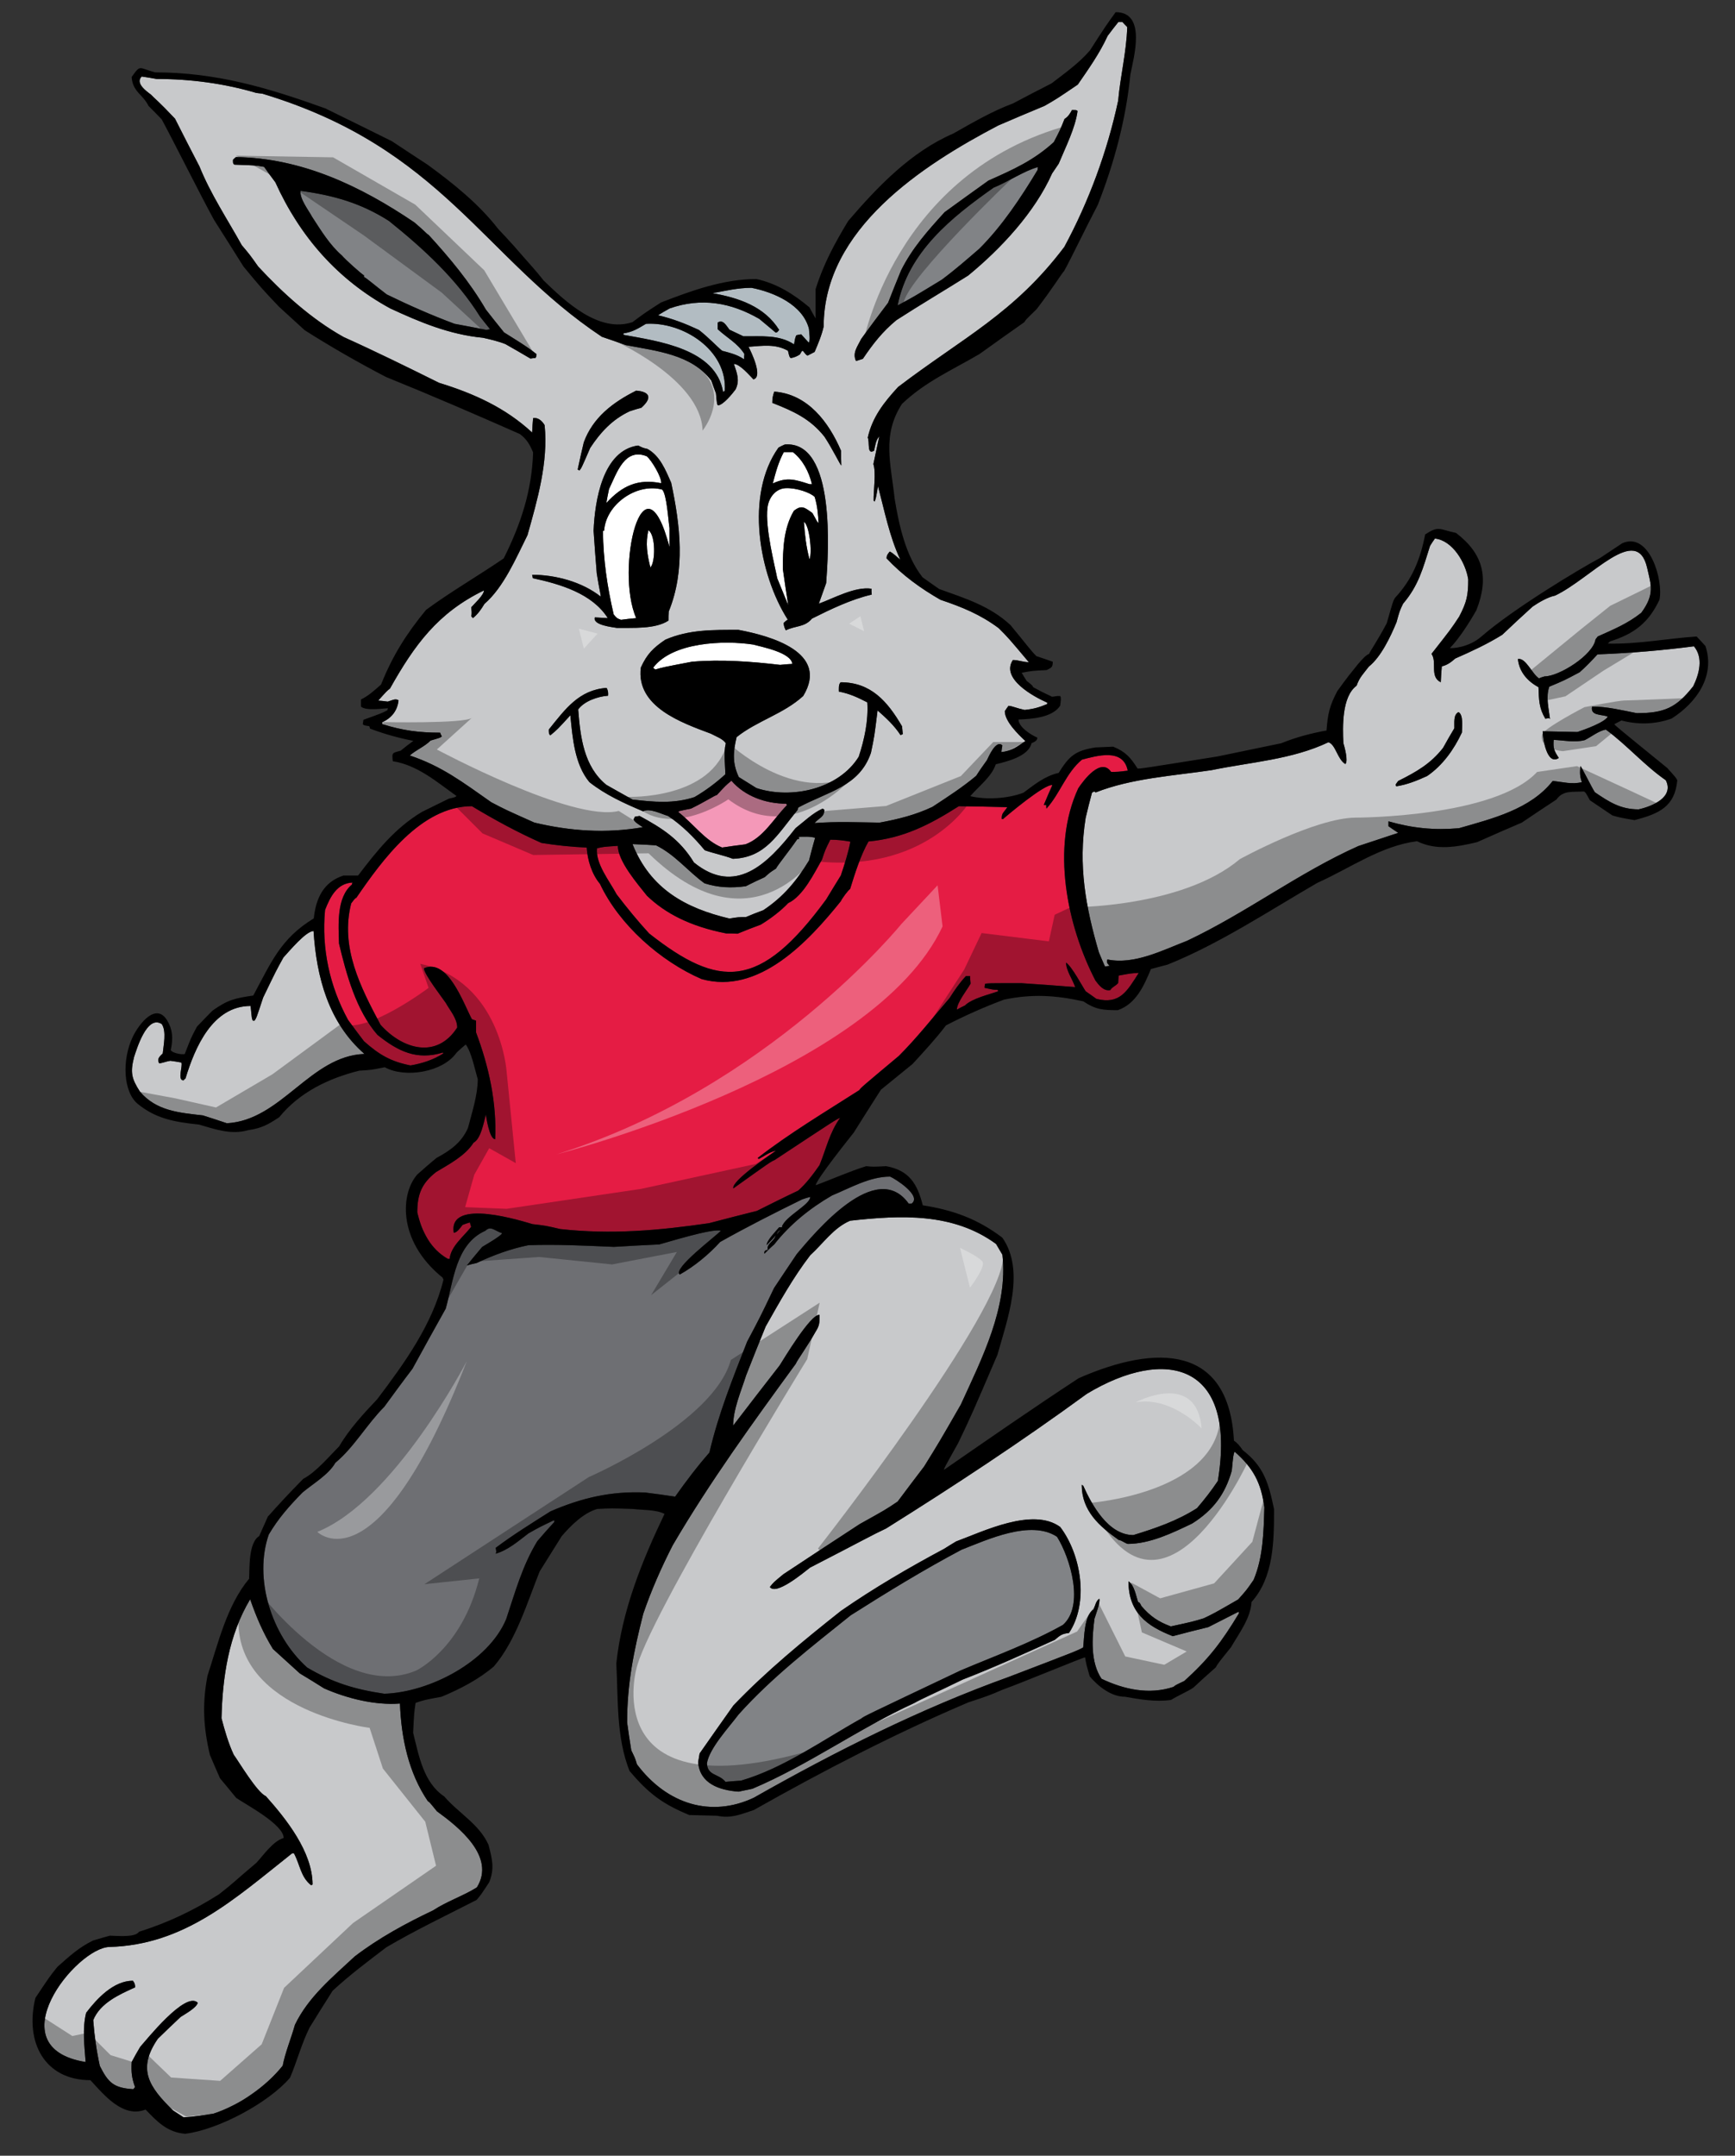
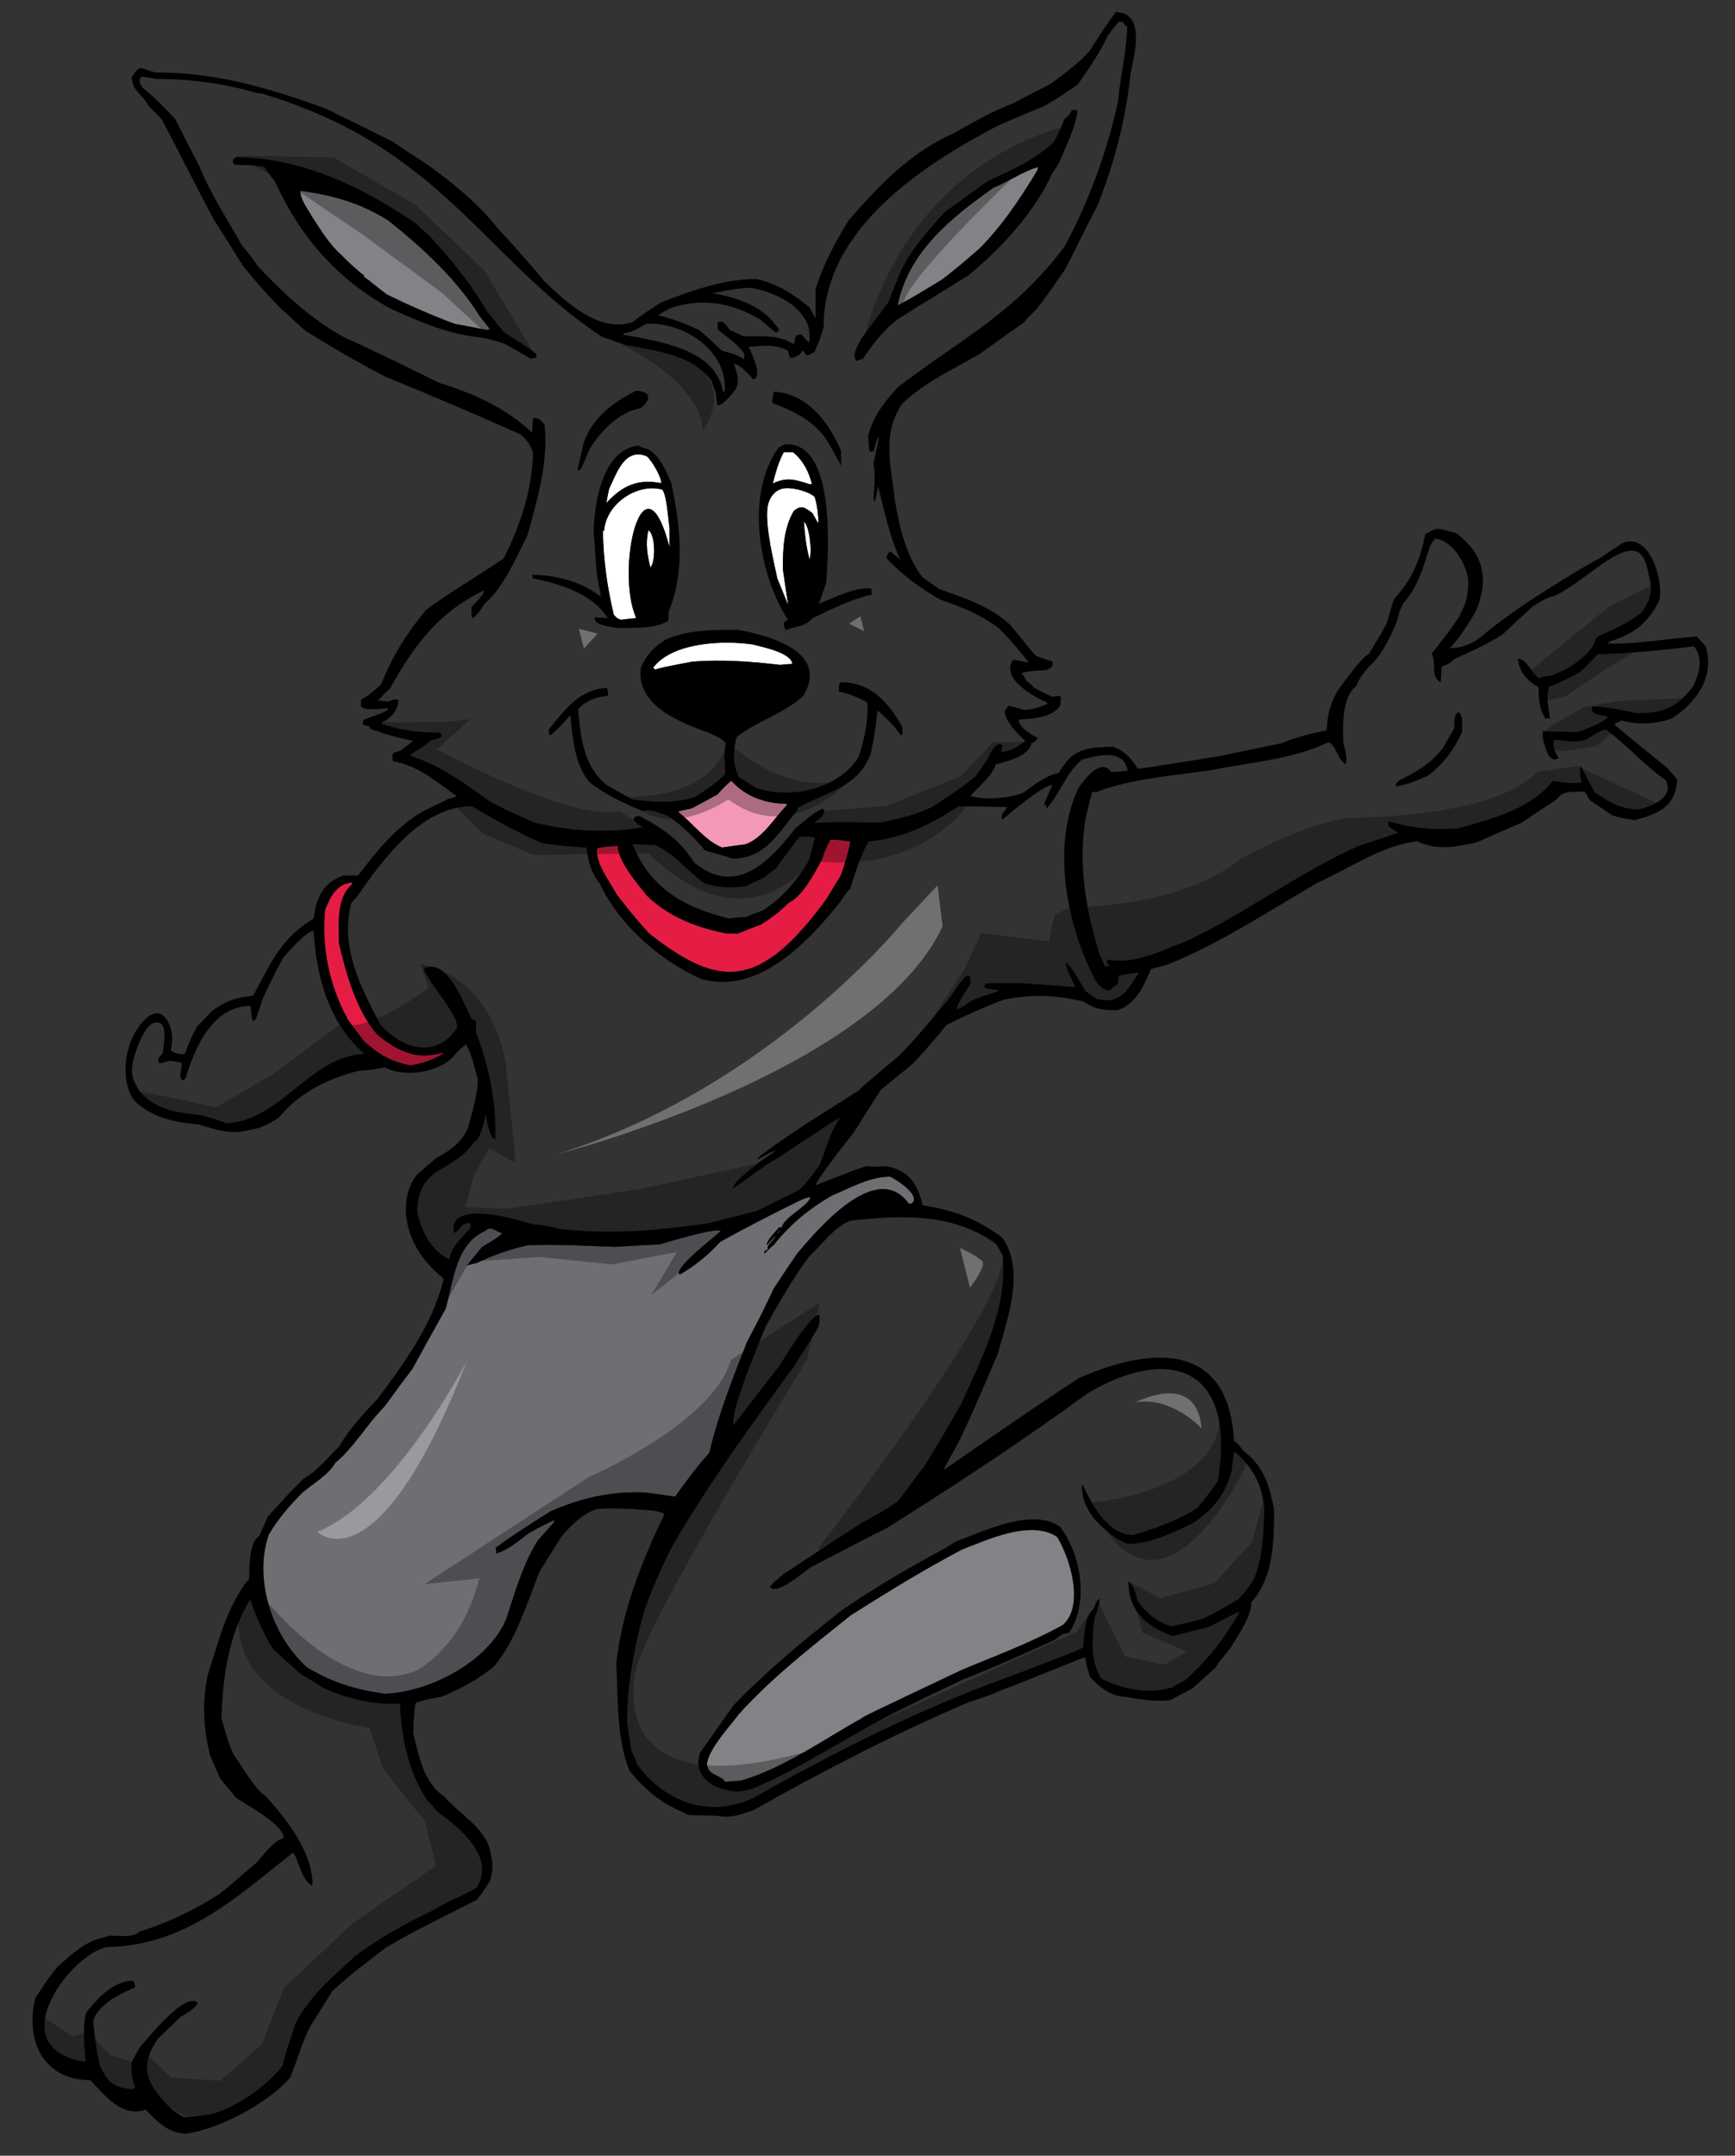
<svg xmlns="http://www.w3.org/2000/svg" version="1.1" id="Layer_1" x="0px" y="0px" width="161px" height="200px" viewBox="0 0 161 200" style="enable-background:new 0 0 161 200;" xml:space="preserve">
  <rect x="0" y="0" width="161" height="200" fill="#333333" stroke="none" />
  <path id="color7" style="fill:#6E6F73;" d="M71.849,115.455c-0.318,0.272-0.615,0.567-0.909,0.862  c-0.067-0.249,0.112-0.341,0.316-0.364c-0.181-0.567,0.705-0.862,0.705-1.363c-0.045,0.138-0.045,0.138-0.816,0.934  c0-0.453,0.861-1.294,1.157-1.659c0.386,0,0.386,0,0.251-0.043c0.316-0.979,2.635-2.048,2.635-2.773  c-0.251,0.067-0.5,0.137-0.75,0.229c-2.545,1.248-5.111,2.546-7.611,3.952c-1.044,1.156-2.43,2.295-3.748,3.021  c-0.682-0.546,3.316-3.521,3.816-4.064c-0.772-0.251-5.156,1.134-5.724,1.271c-1.408,0.067-2.817,0.137-4.203,0.226  c-2.633-0.111-5.293-0.248-7.927-0.157c-1.681,0.34-3.272,0.932-4.817,1.658c-0.316,0.066-0.613,0.137-0.907,0.227  c0.476-0.59,0.954-1.158,1.431-1.727c0.229-0.137,1.84-1.065,1.84-1.271c-0.659-0.204-1.045-0.728-1.544-0.226  c-2.772,1.225-2.976,4.724-3.679,7.223c-1.045,1.861-2.069,3.723-3.092,5.587c-0.886,1.159-1.749,2.342-2.611,3.521  c-1.614,1.613-2.794,3.746-4.543,5.199c-0.614,1.093-2.067,1.934-3.044,2.752c-1.226,1.249-2.25,2.405-3.134,3.905  c-1.386,4.002,0.177,9.289,3.564,12.336c2.386,1.408,4.408,2.021,7.157,2.431c4.167-0.129,9.654-2.946,11.313-6.928  c0.839-2.521,1.499-4.954,2.885-7.225c0.522-0.613,1.044-1.202,1.588-1.794c-0.022-0.068-0.022-0.112-0.022-0.158  c-1.339,0.636-1.339,0.636-2.384,1.226c-0.955,0.728-1.883,1.545-3.044,1.887c0.069-0.159,0.069-0.159,0-0.545  c1.636-1.227,3.362-2.293,5.088-3.386c2.887-1.248,5.612-1.886,8.771-1.748c0.931,0.112,1.864,0.25,2.793,0.385  c1-1.408,2.023-2.769,3.182-4.089c0.818-3.545,2.181-6.929,3.498-10.291c1.205-2.271,1.205-2.271,2.499-4.976  c0.705-1.066,1.408-2.108,2.111-3.156c1.683-1.977,7.36-8.903,10.382-4.679h0.274c0.975-0.729-1.547-2.316-2-2.501  c-1.888,0-3.682,1.045-5.385,1.749C75.164,112.093,73.304,113.592,71.849,115.455z" />
-   <path id="color6" style="fill:#E51C44;" d="M103.763,91.193c-0.202,0.272-0.589,0.387-0.728,0.661  c-0.613,0.135-1.065-0.455-1.387-0.887c-2.635-5.088-4.135-12.358-1.591-17.831c0.525-0.796,2.115-2.886,3.047-1.523  c0.636,0,0.636,0,1.544-0.114c-0.409-2.112-2.84-1.385-4.248-1.022c-1.477,1.227-2.021,3.135-3.294,4.543  c-0.022-0.114-0.022-0.227-0.022-0.34h-0.226c0.249-0.612,0.521-1.228,0.795-1.84c-0.702-0.135-4.179,2.793-4.588,3.16  c-0.046-0.024-0.092-0.024-0.114-0.024c0-0.567,0.16-0.544,0.523-1.089c-1.502-0.045-3.001-0.068-4.5-0.091  c-2.748,1.751-5.18,2.976-8.382,3.271c-0.728,1.272-1.27,2.998-1.704,4.407c-0.183,0.113-0.727,0.84-0.863,1.136  c-2.978,3.701-7.608,8.724-12.925,7.223c-3.815-1.657-7.634-5.02-9.429-8.836c-0.748-0.886-1.157-2.202-1.226-3.362  c-1.43-0.067-2.793-0.206-4.202-0.431c-2.25-1-4.339-2.138-6.452-3.409c-4.725,0-8.336,5.02-10.722,8.496  c-0.137,0.068-0.137,0.068-0.478,0.522c-1.044,4.067,0.863,7.77,2.725,11.268c2.067,2.294,5.225,3.182,7.11,0.25  c0-0.84-0.659-1.568-1.066-2.295c-0.204-0.318-2.022-2.658-2.022-3.203c2.203-0.976,3.659,3.226,4.452,4.725  c0.115,0.046,0.25,0.091,0.387,0.136v1.091c1.181,3.135,1.931,6.519,1.772,9.904c-0.545,0-0.839-2.135-0.863-2.295  c-0.183,0.682-0.455,2.272-1.136,2.611c-0.772,1.228-2.272,1.999-3.476,2.728c-1.339,1.044-1.75,2.065-1.75,3.748  c0.433,1.794,1.206,3.384,2.842,4.315h0.158c0.112-1.182,1.318-2.089,1.999-2.975c-0.047-0.139-0.092-0.273-0.115-0.41  c-0.227,0.068-0.453,0.137-0.681,0.229c-0.182,0.226-0.5,0.726-0.817,0.726c-0.545-3.316,6.495-1.023,7.314-0.795  c1.203,0.137,1.203,0.137,2.566,0.455c4.749,0.523,9.109,0.137,13.812-0.546c1.477-0.386,2.955-0.771,4.429-1.137  c1.272-0.636,2.545-1.272,3.841-1.884c0.749-0.659,1.406-1.545,1.977-2.364c0.636-1.544,0.91-2.974,1.908-4.383  c-0.386,0.156-0.386,0.156-6.066,3.906c-0.406,0.183-0.406,0.183-3.837,2.636c-0.229-0.683,3.61-3.249,3.951-3.499  c-0.591,0.113-1.066,0.5-1.591,0.771c-0.045-0.045-0.09-0.068-0.112-0.091c2.954-2.294,6.269-4.271,9.427-6.291  c0.204-0.273,0.204-0.273,3.68-3.182c1.682-1.68,3.159-3.565,4.702-5.361c0.479-0.749,0.91-1.385,1.522-2.045h0.388  c0,0.226,0.021,0.455,0.045,0.706c-0.317,0.567-1.271,1.748-1.271,2.408c0.249-0.137,0.498-0.273,0.75-0.388  c0.66-0.657,2.271-1.021,3.09-1.317c-0.024-0.046-0.048-0.092-0.067-0.136c-0.363,0-0.363,0-1.206-0.182  c0-0.137,0.022-0.25,0.046-0.365c0.251-0.067,0.251-0.067,3.385-0.067c1.657,0.112,3.315,0.227,4.977,0.363  c-0.229-0.704-0.844-1.545-0.844-2.272c0.546,0.364,1.522,2.227,1.819,2.658c0.316,0.227,0.657,0.455,0.997,0.706  c2.183,0.545,2.842-0.706,3.931-2.41c-0.748,0.045-0.748,0.045-1.861,0.25C103.789,90.738,103.763,90.966,103.763,91.193z" />
  <path id="color5" style="fill:#E51C44;" d="M41.113,97.646c0,0.021,0,0.043,0.022,0.09c-0.909,0.591-1.977,0.931-3.042,1.112  c-1.819-0.362-2.887-0.976-4.317-2.247c-0.502-0.66-1-1.319-1.477-1.978c-1.704-3.111-2.476-6.63-2.135-10.199  c0.477-1.227,1.114-2.477,2.543-2.545c-0.022,0.045-0.046,0.114-0.046,0.183c-1.453,1.203-1.249,3.748-1.203,5.476  c0.683,2.862,1.588,6.2,3.567,8.474C36.957,97.556,38.683,98.393,41.113,97.646z M55.401,78.7c-0.16,1.431,1.183,3.067,1.817,4.27  c0.955,1.249,1.956,2.476,3.021,3.633c6.522,5.131,10.264,5.245,16.424-3.158c0.454-0.748,0.909-1.498,1.362-2.226  c0.342-1.023,0.682-2.066,0.886-3.136c-0.636-0.113-1.227-0.182-1.864-0.182c-0.476,0.956-0.476,0.956-0.77,1.841  c-0.704,1.225-1.748,3.405-3.136,4.042c-0.681,0.727-1.681,1.477-2.544,1.999c-0.728,0.272-1.454,0.545-2.156,0.841  c-0.364-0.024-0.705-0.024-1.046-0.024c-3.387-0.665-5.668-1.874-7.361-3.497c-0.862-1.09-2.702-3.204-2.702-4.632  C55.97,78.565,55.97,78.565,55.401,78.7z" />
-   <path id="color4" style="fill:#C8C9CB;" d="M37.115,158.048c0.113,3.18,0.795,6.431,2.59,9.063c0.135,0.067,0.135,0.067,0.84,0.935  c2,1.454,5.496,4.2,3.704,7.063c-1.273,0.794-2.796,1.296-4.067,2.134c-2.544,1.206-5.043,2.567-7.27,4.273  c-2.068,1.93-4.294,3.745-5.543,6.336c-0.341,1.228-0.91,2.591-1.135,3.794c-1.546,1.953-4.066,3.682-6.43,4.454  c-0.931,0.136-1.838,0.292-2.771,0.339c-0.34-0.228-0.658-0.432-0.976-0.638c-2.226-2.18-3.363-3.814-1.409-6.652  c0.705-0.685,1.409-1.364,2.112-2.022c0.409-0.271,1.476-0.842,1.59-1.319c-1.135-1.134-4.816,3.521-5.338,4.09  c-0.272,0.455-0.545,0.934-0.795,1.409c-0.046,0.955,0,1.455,0.319,2.34c-0.069,0.047-0.113,0.114-0.159,0.183  c-1.795-0.113-2.318-0.568-3.113-2.157c-0.318-1.455-0.499-2.771-0.613-4.25c0.637-1.591,2.432-2.385,3.886-3.042  c0-0.274-0.046-0.411-0.205-0.615c-1.795,0-3.338,1.658-4.339,2.977c-0.364,1.475-0.16,3.045-0.046,4.565  c-8.349-1.343-0.883-10.599,2.204-10.675c6.991-0.191,11.617-4.459,16.946-8.68h0.183c0.567,1.047,0.613,2.184,1.59,2.953  c0.044-0.021,0.091-0.045,0.134-0.065c0-3.022-2.452-6.09-4.337-8.201c-0.818-0.343-2.521-3.225-2.977-3.84  c-0.498-1.067-0.838-2.249-1.135-3.385c0.091-3.816,0.659-7.7,2.658-11.04c0.568,1.635,1.205,3.135,2.113,4.611  c0.819,0.748,1.657,1.498,2.498,2.27c0.75,0.453,1.5,0.907,2.25,1.386C32.186,157.569,34.797,158.227,37.115,158.048z   M92.428,115.409c0.184,0.319,0.389,0.66,0.591,1c0.546,4.861-1.906,9.631-3.86,13.903c-1.998,3.475-1.998,3.475-3.405,5.744  c-0.819,1.071-1.639,2.16-2.456,3.253c-1.11,0.747-1.11,0.747-3.52,2.089c-2.363,1.544-4.727,3.089-7.089,4.657  c-0.907,0.749-0.907,0.749-1.249,1.179c0.567,0.821,3.113-1.316,3.725-1.794c4.725-2.431,5.792-3.043,7.064-3.634  c6.384-3.998,12.563-8.063,18.628-12.494c7.304-4.394,13.957-2.865,12.153,8.087c-0.592,0.888-1.247,1.726-1.931,2.521  c-1.841,1.182-3.84,1.864-5.908,2.499c-2.339,0-3.861-2.817-4.656-4.588c-0.045-0.023-0.09-0.047-0.135-0.068  c0,2.408,1.634,3.84,3.43,5.109c0.315,0.047,0.522,0.274,0.84,0.365c2.067,0,4.158-1.021,5.975-1.889  c1.953-1.226,3.067-2.725,3.679-4.904c0.138-1.431,0.138-1.431,0.253-1.773c1.747,1.524,2.473,2.909,2.769,5.182  c-0.066,2.25-0.11,4.635-0.998,6.724c-0.661,0.955-0.661,0.955-1.433,1.818c-2.25,1.294-2.25,1.294-3.201,1.748  c-0.978,0.298-0.978,0.298-3.046,0.75c-1.159-0.43-1.908-0.933-2.726-1.885c-0.16-0.32-0.16-0.32-0.318-0.386  c-0.183-0.568-0.363-1.591-0.886-1.911c0,2.862,1.658,4.137,4.111,5.088c1.09-0.296,2.181-0.565,3.296-0.84  c0.93-0.478,1.861-0.951,2.815-1.432c0,0.046,0,0.092,0.021,0.16c-1.567,2.611-2.816,4.247-5.065,6.27  c-0.817,0.386-0.817,0.386-1.002,0.546c-2.247,0.75-4.587,0.248-6.677-0.752c-1.045-1.543-0.887-3.793-0.657-5.564  c0.088-0.318,0.567-1.523,0.452-1.862c-0.316,0.204-0.386,0.637-0.521,0.977c-0.908,0.591-0.864,2.567-0.978,3.544  c-0.59,0.318-0.59,0.318-6.884,2.725c-8.222,2.954-16.082,6.907-23.693,11.222c-3.924,1.843-8.025,0.638-10.835-3.111  c-0.159-0.544-0.159-0.544-0.521-1.293c-0.138-0.865-0.274-1.729-0.387-2.59c0-3.568,0.612-6.612,1.5-10.087  c0.748-2.181,1.681-4.295,2.726-6.337c3.429-5.862,7.45-11.405,11.448-16.879c0-0.138,1.115-1.683,1.794-2.907  c0.388-0.613,0.388-0.819,0.388-1.592c-0.795-0.158-3.362,4.158-3.702,4.682c-1.453,1.861-2.885,3.724-4.316,5.588  c0-1.524,0.751-3.227,1.203-4.659c0.591-1.521,1.204-3.041,1.817-4.542c1.273-2.249,2.546-4.544,4.136-6.61  c1.205-1.092,2.157-2.545,3.701-3.202C83.592,112.728,88.451,112.501,92.428,115.409z M68.055,158.227  c-1.044,1.479-2.09,2.954-3.134,4.454c-0.045,0.271-0.093,0.547-0.137,0.816c0.158,1.976,1.954,2.591,3.748,2.727  c0.433-0.091,0.862-0.181,1.294-0.272c5.201-2.202,9.86-5.587,15.017-7.952c0.61-0.36,2.045-0.977,4.498-2.179  c2.884-1.114,5.724-2.409,8.539-3.682c0.502-0.431,0.684-0.568,1.318-0.639c1.863-2.793,1.138-7.267-0.816-9.834  c-2.544-1.862-7.178,0.433-9.654,1.34c-0.389,0.229-0.748,0.454-1.112,0.684c-3.272,1.747-6.544,3.655-9.587,5.769  C74.553,152.21,71.122,155.026,68.055,158.227z M29.095,86.379c-0.703,0-2.247,1.862-2.793,2.452  c-0.682,1.228-0.682,1.228-1.886,3.726c-0.613,1.861-0.613,1.861-0.795,2.136h-0.159c-0.092-0.159-0.092-0.159-0.206-1.363  c-3.542,0-5.179,3.884-6.042,6.723c-0.067,0.045-0.137,0.114-0.183,0.182c-0.612,0-0.044-1.34-0.204-1.657  c-0.34-0.069-0.682-0.114-1.022-0.161c-0.456,0.07-0.75,0.228-1.044,0.228c-0.205-0.432,0.045-0.612,0.339-0.908  c0.069-0.727,0.365-2.068-0.091-2.726c-1.385-0.907-2.34,2.385-2.567,3.044c-0.363,1.433-0.25,2,0.544,3.226  c1.522,1.794,3.636,1.953,5.84,2.203c0.728,0.228,1.476,0.478,2.226,0.728c5.065-0.272,7.725-6.248,12.768-6.429  C30.48,94.874,29.369,90.65,29.095,86.379z M135.386,76.838c-2.315,0.202-4.316,0-6.543-0.637v0.454  c0.296,0.206,0.59,0.41,0.908,0.614c-1.248,0.408-2.476,0.818-3.701,1.225c-5.544,2.477-10.405,6.202-15.904,8.794  c-2.25,0.863-4.905,2.248-7.382,1.727c-0.114,0.272,0.021,0.408,0.205,0.59c-0.16,0.021-0.298,0.044-0.431,0.067  c-0.206-0.454-0.387-0.885-0.568-1.32c-1.227-4.203-1.932-8.063-1.227-12.47c0.181-0.795,0.386-1.566,0.589-2.339  c0.067-0.045,0.138-0.091,0.229-0.113c0.021,0.022,0.067,0.045,0.11,0.091c3.319-1.316,7.227-1.544,10.746-2.068  c3.635-0.751,7.472-0.977,10.858-2.59c0.683,0.229,0.819,1.569,1.567,2.024c0.294-0.295-0.09-1.635-0.184-1.954  c-0.065-1.501-0.156-4.295,1.229-5.318c0.274-0.792,0.638-1.112,1.137-1.771c1.138-0.908,2.019-2.793,2.565-4.11  c0.294-1.069,0.294-1.069,0.612-1.727c1.455-1.704,1.842-3.296,2.501-5.362c0.135-0.228,0.294-0.456,0.453-0.682  c1.66,0.184,2.862,2.271,3.09,3.794c0,1.477-0.139,2.113-0.841,3.453c-0.748,1.137-0.748,1.137-2.568,3.453  c0.547,0.773-0.201,2.113,0.862,2.635c0.023-0.5,0.048-1,0.096-1.477c0.497-0.112,0.862-0.386,1.248-0.727  c1.499-0.657,2.976-1.339,4.361-2.202c0.932-0.888,1.862-1.749,2.815-2.613c0.566-0.387,1.408-0.886,2.09-1.022  c3.366-1.602,7.6-6.772,8.546-2.548c0.353,1.564,0.718,2.419-0.548,4.139c-1.251,0.999-2.568,1.543-4.046,2.203  c-0.064,0.092-0.138,0.181-0.205,0.274c-0.226,1.452-3.382,3.429-4.724,3.429c-0.181,0.044-0.362,0.114-0.523,0.182  c-0.656-0.433-1.222-1.932-1.953-1.795c0.113,1.181,0.889,2.066,1.909,2.612c0.044,1.205,0.044,1.932,0.637,2.931  c0.114-0.021,0.228-0.046,0.339-0.068c0.023,0.022,0.047,0.047,0.092,0.091c-0.111-0.954-0.405-2.043-0.067-2.999  c1.363-0.567,1.363-0.567,2.819-1.34c0.638-0.568,1.067-1.021,1.655-1.657c3-0.113,5.976-0.365,8.951-0.749  c0.886,1.068,0.499,2.543-0.065,3.702c-1.568,2-2.684,2.5-5.248,2.5c-1.39-0.272-2.727-0.611-4.138-0.611  c-0.18,0.86,0.82,0.703,1.455,0.928c-0.249,0.524-2.136,1.206-2.816,1.433c-1.091-0.024-2.16-0.046-3.225-0.067  c0,0.634,0.386,3.225,1.497,2.474c-0.433-0.659-0.544-0.908-0.475-1.68c0.952,0.045,1.953,0.271,2.885,0.022  c0.592-0.293,1.294-0.862,1.951-0.977c1.932,1.408,3.591,3.338,5.567,4.702c0.795,1.59-1.295,2.431-2.521,2.702  c-1.681,0-2.726-0.68-4.066-1.59c-0.297-0.454-1.25-2.407-1.341-2.43c-0.045,0.611-0.066,0.909,0.139,1.498  c-0.956,0.227-1.751-0.021-2.706-0.113C142.02,75.087,138.473,75.949,135.386,76.838z M135.66,67.954  c0-0.433,0.159-1.657-0.322-1.884c-0.497,0.249-0.361,0.999-0.384,1.498c-0.362,0.591-0.703,1.205-1.046,1.818  c-1.156,1.477-2.474,2.226-4.157,3.067c-0.091,0.115-0.183,0.227-0.25,0.362c0.022,0.046,0.046,0.091,0.067,0.137  c1.023-0.16,1.909-0.522,2.862-0.954C133.865,71.021,134.931,69.522,135.66,67.954z M67.69,85.219  c0.841-0.135,0.841-0.135,1.521-0.135c0.523-0.229,1.067-0.435,1.612-0.637c1.887-1.25,3.091-2.725,4.249-4.614  c0.181-0.703,0.361-1.408,0.566-2.111c-0.546-0.137-0.953-0.09-1.499-0.09v0.227h-0.157c-0.729,1.067-1.773,2.34-1.978,2.726  c-0.566,0.363-0.566,0.363-1.043,0.795c-0.594,0.271-1.184,0.544-1.751,0.839c-1.318,0.183-2.59,0.136-3.839-0.271  c-1.59-1.159-2.702-2.635-4.497-3.522c-0.728-0.046-1.454-0.09-2.181-0.112C60.364,82.492,63.644,84.263,67.69,85.219z   M45.587,74.429c-2.654-1.864-4.605-3.353-7.564-4.339c0.636-0.545,1.364-0.817,1.934-1.386c0.928-0.272,0.928-0.272,1.042-0.386  c-0.066-0.113-0.115-0.228-0.159-0.342c-1.954,0-3.498-0.203-5.36-0.794v-0.183c0.864-0.385,1.408-1.088,1.5-2.021  c-0.272-0.227-0.706,0.045-1,0.116c-0.295-0.046-0.589-0.07-0.886-0.094c0.816-0.907,0.816-0.907,1.09-1.112  c2.268-4.034,4.438-7.037,8.724-9.109c0,0.432-0.909,1.25-1.182,1.568c0.022,0.272,0.09,0.544,0,0.817  c0.046,0.046,0.09,0.115,0.158,0.182c0.455-0.362,0.772-0.818,1.068-1.316c1.794-1.544,2.953-4.295,3.997-6.383  c0.932-3.316,1.931-6.747,1.59-10.201c-0.228-0.385-0.589-0.727-1.067-0.657c-0.045,0.431-0.069,0.886-0.093,1.339  c-2.475-2.294-5.382-3.611-8.632-4.61c-2.932-1.454-5.885-2.908-8.859-4.248c-2.977-1.658-5.633-4.066-7.929-6.542  c-0.771-1.09-0.771-1.09-1.52-1.976c-1.339-2.407-2.908-4.769-3.931-7.314c-0.773-1.477-1.522-2.953-2.27-4.431  c-1.591-1.682-1.887-1.861-2.227-2.226c-0.454-0.339-1.476-1.068-0.863-1.681c0.454,0.068,0.908,0.137,1.385,0.227  c3.136,0,6.246,0.408,9.246,1.294c0.181,0.024,0.365,0.047,0.567,0.07c16.676,5.022,20.512,15.246,31.507,22.557  c0.728,0.25,1.478,0.5,2.227,0.772c2.795,0.546,6.088,0.841,7.927,3.293c0.137,0.389,0.271,0.773,0.431,1.182  c0.093,0.999,0.093,0.999,0.183,1.112c0.478,0,1.386-1.136,1.638-1.476c0.407-0.84,0.135-1.499-0.159-2.364  c0.566,0,1.497,1.114,1.816,1.432c0.907-0.228-0.182-2.498-0.455-3.021c1.296-0.092,2.477-0.296,3.658,0.364  c0.136,0.566,0.136,0.566,0.25,0.681c0.316-0.045,0.59-0.16,0.86-0.341c0.16-0.295,0.16-0.295,0.252-0.34  c0.135,0.09,0.227,0.34,0.453,0.454c0.206-0.113,0.433-0.228,0.659-0.342c0.317-0.749,0.658-1.545,0.84-2.362  c0-9.038,9.173-14.969,16.198-18.649c1.432-0.613,2.862-1.227,4.295-1.817c1.112-0.637,1.112-0.637,3.087-1.976  c1-1.454,2.023-2.886,2.771-4.52c0.319-0.434,0.66-0.864,1.001-1.295h0.364c0.135,0.159,0.296,0.318,0.454,0.477  c-0.069,2.294-0.637,4.521-0.843,6.837c-0.999,4.68-2.726,9.36-4.996,13.561c-4.662,6.177-9.378,8.392-15.423,12.994  c-1.319,1.432-2.389,2.792-2.818,4.703c0.204,0.362-0.112,1.656,0.592,1.203c0.091-0.432,0.158-1,0.477-1.317  c-0.182,0.839-0.364,1.706-0.546,2.566c0.271,0.772,0,2.522,0.023,3.386l0.089,0.092c0.115-0.273,0.115-0.273,0.318-1.434  c0.593,2.248,1.069,4.703,2.069,6.816c-0.342-0.248-0.612-0.568-0.979-0.749c-0.181,0.227-0.294,0.341-0.294,0.636  c1.476,1.567,3.135,2.771,4.996,3.84c2.021,0.681,3.703,1.363,5.408,2.635c0.886,0.886,0.886,0.886,2.795,3.156  c-0.547,0-0.954-0.203-1.478-0.203c-1.159,1.726,1.932,3.407,3.18,3.953v0.135c-0.771,0.318-1.248,0.455-2.091,0.545  c-0.748-0.16-1.089-0.342-1.496-0.385c-0.113,0.158-0.229,0.317-0.344,0.498c0,0.956,1.274,2.183,1.909,2.773  c-0.771,0.544-1.317,0.931-2.226,1.023c0.022-0.206,0.046-0.41,0.09-0.614c-0.589-0.591-1.294,1.088-1.43,1.363  c-0.344,0.477-0.683,0.954-1,1.454c-1.271,1.066-2.682,1.976-4.067,2.885c-1.589,0.749-3.156,1.136-4.883,1.455  c-2.021-0.023-4.044-0.115-6.043,0.045c0.388-0.478,0.907-0.545,0.907-1.228c-0.066-0.045-0.112-0.091-0.158-0.116  c-0.931,0.41-1.728,1.207-2.521,1.818c-2.637,3.394-5.61,6.274-9.425,3.18c-1.319-2.158-2.953-3.18-5.043-4.316  c-0.159,0.023-0.296,0.045-0.432,0.068c-0.045,0.09-0.091,0.182-0.135,0.272c0.18,0.251,0.18,0.251,0.863,0.707  c-3.408,0.591-6.749,0.362-10.063-0.432C46.883,75.11,46.883,75.11,45.587,74.429z M49.791,32.858  c-0.932-0.749-2.021-1.384-3.022-2.021c-0.567-0.706-1.136-1.41-1.68-2.114c-1.499-2.566-3.339-4.77-5.314-6.929  c-0.184-0.089-0.321-0.316-1.319-1.157c-4.999-3.385-10.451-5.974-16.56-6.065c-0.091,0.068-0.182,0.159-0.273,0.25  c0,0.158-0.044,0.363,0.136,0.454c1.999,0.068,1.999,0.068,2.749,0.205c0.34,0.477,0.681,0.954,1.044,1.43  c2.295,5.067,5.792,9.043,10.653,11.699c2.794,1.295,5.52,2.432,8.61,2.726c0.704,0.159,1.408,0.317,2.091,0.59  c0.772,0.431,1.543,0.886,2.316,1.34c0.137-0.024,0.296-0.046,0.457-0.046C49.769,33.086,49.769,33.086,49.791,32.858z   M79.436,33.494c0.204-0.067,0.407-0.135,0.635-0.204c0.932-1.386,1.819-2.522,3.114-3.589c2.18-1.409,4.45-2.749,6.653-4.134  c3.047-2.498,6.18-5.86,7.792-9.474c0.206-0.316,0.41-0.611,0.614-0.908c0.611-1.477,1.547-3.317,1.747-4.884  c-0.09-0.091-0.09-0.091-0.521-0.091c-0.181,0.34-0.362,0.635-0.683,0.818c-0.407,1.022-0.407,1.022-0.998,2.157  c-1.884,1.705-3.703,2.522-6.065,3.568c-1.363,0.977-2.726,1.955-4.066,2.93C86.09,21.41,84.659,23,83.614,25.091  c-0.409,0.999-0.816,1.997-1.203,2.998c-0.84,1.112-1.681,2.225-2.499,3.362C79.57,32.154,79.072,32.745,79.436,33.494z   M71.666,37.379c1.976,0.772,3.521,1.478,4.838,3.134c0.752,1.136,1.386,2.477,1.566,2.681c-0.021-0.454-0.021-0.908-0.021-1.363  c-1.136-2.659-3.088-5.269-6.2-5.497C71.711,36.699,71.666,36.994,71.666,37.379z M73.097,57.483  c-0.135,0.089-0.271,0.205-0.385,0.316c0.045,0.342,0.068,0.386,0.204,0.681c0.931-0.454,1.749-0.271,2.431-1.088  c1.725-0.864,3.658-1.796,5.545-2.228c-0.024-0.182-0.024-0.362-0.024-0.546c-1.521-0.225-3.497,0.886-4.884,1.387  c0.228-0.636,0.452-1.273,0.681-1.911c0.205-2.746,0.934-13.242-3.839-12.856c-0.206,0.09-0.41,0.182-0.591,0.295  C69.121,45.898,70.416,53.28,73.097,57.483z M61.738,59.347c-1.135,0.771-1.705,1.338-2.272,2.588  c-0.454,3.637,3.771,5.112,6.499,6.133c0.452,0.25,1.091,0.454,1.386,0.887c-0.228,0.977-0.046,1.908-0.046,2.884  c-0.864,0.794-1.84,1.521-2.861,2.114c-1.931,0.635-3.794,0.454-5.747,0.228c-0.819-0.457-1.636-0.911-2.432-1.366  c-2.089-1.703-2.409-4.406-2.612-6.997c0.567-0.771,1.817-1.203,2.771-1.272c0.023-0.294,0-0.497-0.135-0.725  c-2.568,0.183-3.841,1.976-5.361,3.861c0,0.249-0.023,0.386,0.135,0.545c0.658-0.545,0.658-0.545,1.863-1.863  c0.204,2.067,0.386,4.542,1.771,6.204c1.498,1.179,3.204,1.952,4.976,2.702c0.635-0.318,1.681,0.25,2.315,0.431  c1.273,0.841,2.431,2,3.409,3.183c0.841,0.293,1.772,0.475,2.611,0.793c3.045-0.113,4.112-2.248,5.997-4.519  c0.021-0.092,0.045-0.184,0.092-0.25c2.747-1.478,5.656-1.932,6.723-5.065c0.318-1.524,0.318-1.524,0.613-3.932  c0.817,0.727,1.521,1.363,2.136,2.294c0.067-0.044,0.137-0.067,0.205-0.09c-0.023-0.25-0.045-0.499-0.068-0.727  c-1.363-2.34-2.907-4.089-5.702-4.089c-0.203,0.205-0.16,0.591-0.16,0.866c0.979,0.181,1.75,0.542,2.638,0.999  c0.113,1.682-0.271,3.453-0.795,5.042c-1.862,3.001-6.247,3.977-9.495,2.908c-0.547-0.338-1.09-0.681-1.636-1.021  c-0.615-1.316-0.523-2.339-0.204-3.702c1.905-1.523,4.338-2.137,6.18-3.817c2.475-4.066-3.068-5.587-5.999-6.135  C66.169,58.436,63.942,58.392,61.738,59.347z M53.606,43.56c0.046,0.021,0.091,0.043,0.16,0.09c0.183-0.206,0.183-0.206,1.001-2.09  c0.954-1.454,2.064-2.658,3.679-3.408c0.341-0.114,0.705-0.229,1.067-0.319c1.068-0.954,0.75-1.497-0.477-1.591  c-2.182,1.093-4.021,2.5-4.862,4.795C53.971,41.877,53.79,42.718,53.606,43.56z M49.381,53.326c0.023,0.09,0.045,0.205,0.068,0.318  c2.521,0.545,5.497,1.411,6.953,3.704c-0.411-0.022-0.819-0.047-1.205-0.068c-0.228,0.726,1.68,0.906,2.043,0.976  c1.432-0.024,3.566,0.136,4.793-0.682c0-0.293,0-0.568,0.023-0.84c1.566-3.839,1.066-8.02,0.226-11.949  c-0.521-1.182-1.043-2.5-2.202-3.135c-0.409-0.092-0.409-0.092-0.863-0.317c-3.294,0.453-4.02,5.132-4.135,7.904  c0.091,1.318,0.182,2.635,0.294,3.953c0.228,1.498,0.387,1.953,0.364,2.158C54.016,53.985,51.563,53.326,49.381,53.326z" />
  <path id="color3" style="fill:#F498B8;" d="M66.532,73.749c-0.251,0.066-1.022,0.589-2.409,1.27  c-1.135,0.228-1.135,0.228-1.18,0.319c1.386,1.068,2.475,2.657,4.066,3.293c0.703-0.113,1.432-0.205,2.157-0.296  c1.68-0.611,2.636-2.407,3.861-3.634c-0.022-0.045-0.045-0.09-0.066-0.136c-1.886,0-3.841-0.681-5.09-2.135  C67.328,72.884,67.328,72.884,66.532,73.749z" />
  <path id="fill" style="fill:#FFFFFF;" d="M69.895,59.8c0.817,0.228,3.498,0.727,3.635,1.796c-0.388,0.023-0.772,0.044-1.136,0.09  c-2.704-0.319-5.452-0.521-8.177-0.295c-2.728,0.522-2.728,0.522-3.409,0.727c-0.068-0.066-0.134-0.112-0.205-0.159  C62.398,59.549,67.214,59.391,69.895,59.8z M57.627,57.505c0.456-0.067,0.932-0.112,1.409-0.158  c-1.981-4.499,0.656-15.877,3.09-6.588v-1.773c-0.113-0.705-0.249-3.135-0.681-3.566c-2.386-0.635-5.226,1.386-5.385,3.815  c-0.046,0-0.09,0-0.113,0.024c0.044,2.727,0.386,5.089,0.999,7.746C57.196,57.299,57.22,57.37,57.627,57.505z M73.142,56.142  c-0.341-0.84-0.681-1.68-1.021-2.499c-0.195-1.066-1.14-4.652-0.902-6.55c0.109-0.908,0.746-1.773,1.709-1.804  c0.986-0.036,2.272,0.414,2.67,0.812c0.249,0.795,0.317,1.614,0.362,2.431c-0.113-0.091-0.113-0.091-0.568-0.932  c-0.704-0.5-0.998-0.796-1.728-0.203c-0.951,1.611-1.02,3.543-1.02,5.384C72.802,53.894,72.962,55.007,73.142,56.142z   M60.354,52.643c-0.296-1.157-0.477-2.271-0.182-3.452C60.853,49.645,60.83,52.168,60.354,52.643z M75.119,51.895  c-0.317-1.182-0.432-2.273-0.521-3.475C75.095,48.669,75.391,51.215,75.119,51.895z M56.265,46.67  c0.068-0.431,0.159-0.864,0.25-1.295c0.728-1.521,1.456-3.861,3.498-3.044c0.454,0.363,1.409,1.976,1.341,2.498  C59.196,44.398,57.742,45.057,56.265,46.67z M71.712,44.853c0.271-1.044,0.521-1.977,1.021-2.908h0.841  c0.932,0.728,1.499,1.839,1.771,2.975h-0.228C73.757,44.489,73.051,44.239,71.712,44.853z" />
-   <path id="color2" style="fill:#B2BCC2;" d="M57.854,31.065v-0.136c0.886-0.137,1.317-0.432,2.092-0.887  c3.429-0.206,7.562,2.431,7.313,6.225c-0.069,0.021-0.113,0.067-0.159,0.111C66.44,32.336,61.035,31.654,57.854,31.065z   M67.01,32.541c0.749,0.205,1.364,0.34,2.043,0.795c0-0.183,0-0.341,0.022-0.499c-0.658-1.022-1.591-1.476-2.476-2.295v-0.614  c0.5-0.341,0.817,0.318,1.09,0.658c0.432,0.206,0.865,0.409,1.295,0.613c1.611,0.024,3.294-0.182,4.702,0.751  c0.093-0.569,0.093-0.569,0.205-0.842c0.135-0.045,0.295-0.067,0.455-0.091c0.227,0.251,0.453,0.499,0.701,0.773  c0.182-0.273,0.023-0.932,0.023-1.272c-0.567-2.249-3.248-3.408-5.337-3.817c-1.229,0-2.409,0.272-3.613,0.5  c2.432,0.432,4.817,1.228,6.179,3.406c-0.183,0.229-0.183,0.229-0.318,0.251c-0.521-0.432-1.02-0.863-1.521-1.272  c-2.635-1.522-5.361-1.998-8.312-0.976c-0.365,0.205-0.728,0.41-1.091,0.637c1.363,0.319,2.521,0.771,3.793,1.361  C65.76,31.313,66.533,32.154,67.01,32.541z" />
  <path id="color1" style="fill:#818386;" d="M65.601,163.59c0.229-1.406,2.067-3.36,2.932-4.52c3.09-3.454,6.837-6.337,10.403-9.202  c3.361-2.133,6.77-4.222,10.29-6.088c2.386-0.929,6.43-2.816,8.859-1.203c1.229,1.954,2.566,6.408,0.545,8.179  c-2.999,1.682-6.339,2.886-9.494,4.225c-8.951,4.247-8.951,4.247-9.201,4.452c-3.59,1.999-7.201,4.611-11.175,5.77  c-0.477,0.023-0.954,0.067-1.432,0.113C66.668,164.521,65.647,164.773,65.601,163.59z M36.093,20.5  c-2.591-1.658-5.158-2.385-8.2-2.793c-0.113,0.727,0.772,1.839,1.067,2.408c0.817,1.249,1.636,2.612,2.771,3.59  c0.272,0.34,1.84,1.748,2.044,1.839v0.16c0.181,0.044,0.861,0.659,2.111,1.612c2.045,0.999,4.158,1.931,6.293,2.726  c0.977,0.183,1.952,0.363,2.953,0.567c0.113-0.021,0.228-0.043,0.34-0.067c-0.317-0.386-0.613-0.772-0.909-1.137  C42.385,25.908,39.295,23.068,36.093,20.5z M90.883,23.068c2.115-2.114,3.864-4.747,5.408-7.314c0-0.091,0-0.183,0.023-0.25  c-1.273,0.339-2.817,1.385-4.113,1.907c-3.891,2.739-7.933,5.967-8.905,10.927c1.478-0.795,1.478-0.795,4.09-2.385  C88.612,25.044,89.726,24.068,90.883,23.068z" />
  <path id="outline" d="M137.067,78.132c1.383-0.614,2.77-1.228,4.156-1.816c1.065-0.726,2.134-1.432,3.202-2.135  c0.634-0.887,1.5-0.682,2.568-0.75c0.156,0.114,0.156,0.114,0.545,0.817c0.68,0.455,1.386,0.933,2.089,1.408  c0.728,0.205,0.728,0.205,2.046,0.432c2.293-0.591,3.747-1.249,3.973-3.702c-0.156-0.273-0.156-0.273-0.932-1.136  c-4.861-3.954-4.861-3.954-4.903-4.066c0.202-0.115,0.431-0.228,0.656-0.34c1.545,0.409,3.159,0.363,4.657-0.183  c2.25-1.432,4.067-3.885,3.135-6.724c-0.27-0.294-0.545-0.589-0.816-0.885c-2.75,0.182-5.475,0.728-8.246,0.659  c0.068-0.068,0.137-0.136,0.205-0.204c2.271-0.706,3.588-1.748,4.587-3.861c0.386-1.796-0.93-6.361-3.449-5.247  c-0.686,0.453-1.365,0.907-2.049,1.361c-1.848,0.981-8.018,4.682-11.02,7.292c-1.209,1.05-2.722,1.106-2.926,1.07  c0.842-0.84,1.862-2.456,2.453-3.501c1.205-3.043,0.636-5.247-1.886-7.178c-1.57-0.328-1.58-0.693-2.861,0.137  c-0.453,2.317-1.206,4.18-2.798,5.882c-0.18,0.296-0.18,0.296-0.771,2.364c-0.907,1.705-1.59,2.659-1.634,2.841  c-0.521,0.156-1.659,1.771-1.841,1.952c-0.387,0.5-0.75,1-1.112,1.501c-0.706,1.338-0.887,2.088-1,3.655  c-1.433,0.25-2.861,0.637-4.205,1.182c-1.974,0.411-3.951,0.82-5.927,1.228c-7.134,1.137-7.134,1.137-7.406,1.112  c-0.638-1.001-1.09-1.544-2.25-2.021c-0.545,0.021-1.092,0.044-1.637,0.068c-1.904,0.295-2.45,0.795-3.429,2.36  c-1.293,0.297-2.228,1.072-3.27,1.842c-1.409,0.543-3.454,0.68-4.932,0.318c0.772-0.909,1.978-1.794,2.364-2.954  c0.998-0.249,3.042-0.725,3.314-1.952c0.229-0.114,0.545-0.206,0.545-0.523c-0.59-0.249-1.748-0.976-1.748-1.68  c1.249-0.045,3.135-0.182,3.861-1.273c0.023-0.204,0.137-0.772,0-0.908c-0.389-0.021-0.546,0.069-0.772,0.069  c-0.047-0.069-0.498-0.205-1.727-0.886c-0.067-0.16-0.067-0.16-0.613-0.591c-0.159-0.25-0.317-0.501-0.453-0.749  c0.978-0.183,0.978-0.183,2.316-0.249c0.41-0.228,0.567-0.207,0.567-0.774c-0.524-0.182-1.023-0.363-1.524-0.522  c-0.545-0.542-0.862-1.023-2.407-2.885c-1.909-1.772-4.201-2.475-6.609-3.339c-0.523-0.364-1.046-0.728-1.546-1.089  c-1.567-2-2.182-4.816-2.588-7.293c-0.343-3.226-1.205-5.883,0.681-8.792c2.204-2.088,4.61-3.11,7.2-4.632  c1.387-1.001,2.771-1.978,4.158-2.954c0.091-0.183,0.091-0.183,1.136-1.203c1.5-1.955,2.205-3.135,2.567-3.567  c0.703-1.273,1.885-3.772,3.111-6.112c1.521-3.885,2.611-7.928,3.021-12.084c0.294-1.546,1.542-5.793-1.363-5.793  c-0.908,1.25-0.908,1.25-2.385,3.543c-1,1.181-2.362,2.134-3.567,3.066C96.38,8.351,95.175,8.964,93.994,9.6  c-1.956,0.727-3.727,1.772-5.543,2.794c-3.905,1.681-7.021,4.929-9.745,8.11c-1.25,2.067-2.294,3.997-3.021,6.315v2.725  c-0.206-0.34-0.387-0.683-0.568-1.022c-1.455-1.228-3.044-2.226-4.931-2.635c-3.043,0-6.064,1.091-8.857,2.182  c-1.545,0.999-1.545,0.999-2.636,1.817c-3.135,1.045-6.27-1.954-8.246-3.861c-0.817-1.044-1.227-1.433-2.795-3.25  c-0.476-0.522-0.953-1.044-1.43-1.545c-1.794-2.316-4.179-4.225-6.542-5.95c-1.113-0.727-2.226-1.454-3.317-2.181  c-2.066-1.023-4.134-2.045-6.178-3.044c-5.316-1.909-10.11-3.34-15.79-3.34c-1.56-0.42-1.327-0.764-2.181,0.433  c0.113,1.408,1.023,1.566,1.567,2.68c0.409,0.407,0.818,0.818,1.226,1.248c1.228,2.272,3.659,7.158,4.862,9.337  c0.908,1.431,1.816,2.862,2.726,4.316c1.658,2,1.658,2,3.292,3.726c0.797,0.727,1.592,1.454,2.388,2.182  c2.43,1.544,4.972,2.999,7.541,4.337c4.157,1.682,8.313,3.476,12.424,5.294c0.638,0.476,0.911,0.956,1.229,1.704  c-0.115,3.566-1.135,6.655-2.728,9.836c-2.36,1.614-4.885,3.067-7.201,4.771c-1.815,2.205-3.111,4.247-4.179,6.928  c-0.591,0.523-1.158,1.047-1.862,1.387v0.658c0.433,0.432,2.134,0.159,2.499,0.159c-0.022,0.046-0.044,0.114-0.044,0.182  c-0.523,0.272-0.523,0.272-2.227,0.887l-0.068,0.41c0.135,0.113,0.135,0.113,0.612,0.183c0.024,0.067,0.047,0.136,0.07,0.227  c1.317,0.499,2.634,0.863,4.019,1.137c-0.408,0.294-0.793,0.589-1.18,0.909c-0.819,0.226-0.819,0.182-0.728,0.977  c2.294,0.362,4.089,1.93,5.906,3.225c-0.114,0.115-0.114,0.115-0.704,0.248c-0.839,0.411-1.68,0.82-2.498,1.229  c-2.5,1.498-4.18,3.611-5.929,5.907h-1.364c-1.862,0.612-2.542,2.111-2.747,3.975c-3.099,1.889-3.956,4.097-5.613,7.155  c-1.726,0.251-2.385,0.408-3.792,1.408c-0.476,0.479-0.954,0.978-1.432,1.477c-0.546,1.022-0.546,1.022-1.136,2.545  c-0.296,0.068-1.16-0.092-1.295-0.366c0.239-1.139,0.156-1.911-0.31-2.712c-1.03-1.772-2.611,0.23-3.21,1.466  c-1.039,2.155-0.892,5.152,0.468,6.247c1.634,1.318,3.253,1.66,5.665,1.907c1.498,0.432,2.976,0.977,4.566,0.521  c1.25-0.183,1.817-0.5,2.884-1.201c1.885-2.318,4.588-3.615,7.429-4.32c1.111-0.066,1.111-0.066,2.362-0.318  c1.909,1.045,5.385,0.455,6.656-1.339c0.272-0.273,0.569-0.523,0.862-0.773c0.547,0.752,0.843,2.318,1.115,3.227  c0,1.453-0.545,3.111-0.91,4.519c-0.591,1.341-1.634,2.09-2.907,2.772c-0.614,0.498-1.204,1.021-1.796,1.544  c-0.771,0.881-1.218,2.364-1.005,4.044c0.228,1.785,1.207,3.789,3.348,5.519c0.023,0.046,0.045,0.113,0.091,0.183  c-1.022,4.158-3.612,7.748-6.157,11.108c-1.248,1.317-2.613,2.796-3.52,4.36c-0.909,0.91-2.157,2.409-3.339,3.022  c-2.862,2.93-3.044,3.295-3.271,3.476c-0.272,0.613-0.544,1.226-0.819,1.84c-1,0.59-0.885,3.02-0.932,3.952  c-2.066,2.476-2.885,6.021-3.862,8.997c-0.499,2.587-0.385,4.814,0.228,7.359c0.295,0.702,0.613,1.432,0.932,2.157  c0.5,0.591,0.999,1.204,1.5,1.818c0.84,0.59,4.406,2.452,4.406,3.725c-0.978,0.27-1.884,1.613-2.544,2.315  c-1.931,1.612-1.999,1.773-3.453,2.906c-2.408,1.523-4.703,2.613-7.429,3.479c-0.362,0.566-2.113,0.36-2.703,0.36  c-0.522,0.138-1.045,0.298-1.567,0.454c-1.341,0.66-2.182,1.455-3.294,2.433c-0.727,0.907-0.727,0.907-2.045,2.886  c-1.012,4.122,0.864,7.634,5.106,7.634c1.273,1.385,3.028,3.544,5.117,2.726c1.112,1.158,2.022,2.11,3.68,2.247  c3.082-0.384,7.748-2.881,9.722-5.2c0.66-1.546,1.069-3.159,1.818-4.657c0.703-1.136,1.408-2.272,2.133-3.408  c1.568-1.454,3.296-2.748,5-4.044c2.704-1.589,5.564-2.954,8.359-4.383c0.409-0.48,0.409-0.48,1.182-1.658  c0.5-1.298,0.271-2.114-0.069-3.453c-0.863-1.933-2.771-2.932-4.112-4.497c-1.93-1.274-2.362-3.818-2.886-5.907  c0.093-1.864,0.093-1.864,0.229-2.771c0.817-0.274,0.817-0.274,2.407-0.567c1.704-0.706,3.454-1.613,4.86-2.818  c2.045-2.385,3.091-5.929,4.248-8.814c0.684-1.091,1.363-2.179,2.045-3.27c0.84-0.978,2.021-2.156,3.293-2.521  c1.295-0.068,1.295-0.068,3.316,0c0.91,0.112,2.111,0.046,2.932,0.455c-2.114,4.406-3.954,8.993-4.476,13.878  c0.183,3.338-0.022,6.814,1.226,9.974c1.774,2.088,3.023,3.041,5.543,4.087c0.839,0.021,1.704,0.046,2.568,0.067  c1.314,0.273,2.135-0.111,3.406-0.521c6.474-3.655,13.086-7.086,19.922-9.995c1.862-0.614,1.862-0.614,3.25-1.204  c1.726-0.613,7.336-2.951,7.585-2.976c0.113,0.657,0.113,0.657,0.433,1.771c0.797,0.932,2,1.887,3.271,1.887  c1.408,0.247,2.84,0.498,4.271,0.293c0.748-0.453,1.476-0.748,2.067-1.133c0.68-0.639,1.386-1.273,2.089-1.889  c0.183-0.341,0.183-0.341,1.407-1.863c0.75-1.295,1.817-2.68,1.909-4.201c2.067-2.295,2.088-5.68,2.088-8.61  c-0.498-2.406-0.951-3.975-2.905-5.474c-0.229-0.34-0.478-0.659-0.817-0.884c-0.463-8.841-7.111-8.999-14.403-5.796  c-4.199,2.748-8.36,5.635-12.494,8.497c0-0.138,0-0.138,1.318-2.497c1.226-2.567,1.226-2.567,3.637-8.181  c0.908-3.27,2.609-7.769,0.451-10.856c-2.271-1.726-4.564-2.566-7.381-3c-0.502-1.976-1.251-3.248-3.408-3.634  c-1.204,0.067-1.204,0.067-1.84,0c-1.591,0.501-3.113,1.183-4.681,1.771c0-0.501,3.384-4.702,3.521-4.883  c0.839-1.339,1.68-2.66,2.519-3.976c0.978-0.795,1.954-1.591,2.933-2.385c1.068-1.158,2.157-2.339,3.112-3.591  c1.771-0.908,3.497-1.681,5.384-2.386c2.613-0.543,4.769-0.408,7.358,0.161c1.16,0.773,1.818,0.817,3.204,0.817  c1.683-0.588,2.432-2.271,3.067-3.816c0.498-0.137,1.021-0.272,1.545-0.41c4.816-1.931,9.427-4.996,13.901-7.586  c3.044-1.363,5.885-3.431,9.246-3.863C133.274,78.927,135.179,78.585,137.067,78.132z M62.15,28.611  c2.951-1.021,5.678-0.545,8.312,0.977c0.502,0.409,1,0.841,1.521,1.272c0.137-0.021,0.137-0.021,0.318-0.251  c-1.361-2.18-3.747-2.975-6.179-3.406c1.204-0.227,2.385-0.5,3.613-0.5c2.089,0.409,4.769,1.569,5.337,3.817  c0,0.34,0.157,0.999-0.024,1.272c-0.248-0.273-0.476-0.522-0.701-0.773c-0.16,0.023-0.32,0.045-0.455,0.091  c-0.112,0.273-0.112,0.273-0.205,0.842c-1.408-0.933-3.091-0.728-4.702-0.751c-0.431-0.204-0.863-0.407-1.295-0.613  c-0.273-0.34-0.59-0.999-1.091-0.658v0.614c0.886,0.817,1.817,1.272,2.476,2.295c-0.023,0.158-0.023,0.316-0.023,0.498  c-0.68-0.455-1.294-0.591-2.043-0.795c-0.477-0.386-1.251-1.228-2.158-1.932c-1.271-0.59-2.431-1.042-3.793-1.361  C61.421,29.02,61.783,28.816,62.15,28.611z M57.854,30.929c0.886-0.137,1.317-0.432,2.092-0.887  c3.429-0.206,7.562,2.431,7.313,6.225c-0.069,0.021-0.113,0.067-0.159,0.111c-0.66-4.042-6.065-4.724-9.247-5.314V30.929  L57.854,30.929z M38.023,70.091c0.636-0.545,1.364-0.817,1.934-1.386c0.928-0.271,0.928-0.271,1.042-0.387  c-0.066-0.113-0.115-0.228-0.159-0.341c-1.954,0-3.498-0.203-5.36-0.794v-0.183c0.864-0.386,1.408-1.089,1.5-2.022  c-0.272-0.227-0.706,0.045-1,0.116c-0.295-0.046-0.589-0.07-0.886-0.094c0.816-0.907,0.816-0.907,1.09-1.112  c2.268-4.034,4.438-7.037,8.724-9.109c0,0.432-0.909,1.25-1.182,1.568c0.022,0.271,0.09,0.544,0,0.817  c0.046,0.046,0.09,0.115,0.158,0.182c0.455-0.362,0.772-0.818,1.068-1.316c1.794-1.544,2.953-4.295,3.997-6.383  c0.932-3.316,1.931-6.747,1.59-10.201c-0.228-0.385-0.589-0.727-1.067-0.657c-0.045,0.431-0.069,0.886-0.093,1.339  c-2.475-2.294-5.382-3.611-8.632-4.61c-2.932-1.455-5.885-2.909-8.859-4.249c-2.977-1.658-5.633-4.065-7.929-6.542  c-0.771-1.09-0.771-1.09-1.52-1.976c-1.339-2.407-2.908-4.77-3.931-7.314c-0.773-1.477-1.522-2.953-2.27-4.431  c-1.591-1.682-1.887-1.861-2.227-2.226c-0.454-0.34-1.476-1.069-0.863-1.681c0.454,0.068,0.908,0.137,1.385,0.227  c3.136,0,6.246,0.408,9.246,1.294c0.181,0.024,0.365,0.047,0.567,0.07c16.676,5.021,20.512,15.245,31.507,22.556  c0.728,0.25,1.478,0.5,2.227,0.772c2.795,0.546,6.088,0.841,7.927,3.293c0.137,0.389,0.271,0.773,0.431,1.182  c0.093,0.999,0.093,0.999,0.183,1.112c0.478,0,1.386-1.136,1.638-1.476c0.407-0.84,0.135-1.499-0.159-2.364  c0.566,0,1.497,1.114,1.816,1.432c0.907-0.228-0.182-2.498-0.455-3.021c1.296-0.092,2.477-0.296,3.658,0.364  c0.136,0.566,0.136,0.566,0.25,0.681c0.316-0.045,0.59-0.16,0.86-0.341c0.16-0.295,0.16-0.295,0.252-0.34  c0.135,0.09,0.227,0.34,0.453,0.454c0.206-0.113,0.433-0.228,0.659-0.342c0.317-0.749,0.658-1.545,0.84-2.362  c0-9.038,9.173-14.969,16.198-18.649c1.432-0.613,2.862-1.227,4.295-1.817c1.112-0.637,1.112-0.637,3.087-1.976  c1-1.454,2.023-2.886,2.771-4.52c0.319-0.434,0.66-0.864,1.001-1.295h0.364c0.135,0.159,0.296,0.318,0.454,0.477  c-0.069,2.294-0.637,4.521-0.843,6.837c-0.999,4.68-2.726,9.36-4.996,13.561c-4.662,6.177-9.378,8.392-15.423,12.994  c-1.319,1.432-2.389,2.792-2.818,4.703c0.204,0.362-0.112,1.656,0.592,1.203c0.091-0.432,0.158-1,0.477-1.317  c-0.182,0.839-0.364,1.706-0.546,2.566c0.271,0.772,0,2.522,0.023,3.386l0.089,0.092c0.115-0.273,0.115-0.273,0.318-1.434  c0.593,2.248,1.069,4.703,2.069,6.816c-0.342-0.248-0.612-0.568-0.979-0.749c-0.181,0.227-0.294,0.341-0.294,0.636  c1.476,1.567,3.135,2.771,4.996,3.84c2.021,0.681,3.703,1.363,5.408,2.635c0.886,0.886,0.886,0.886,2.795,3.156  c-0.547,0-0.954-0.203-1.478-0.203c-1.159,1.726,1.932,3.407,3.18,3.953v0.135c-0.771,0.318-1.248,0.455-2.091,0.545  c-0.748-0.16-1.089-0.342-1.496-0.385c-0.113,0.158-0.229,0.317-0.344,0.498c0,0.956,1.274,2.183,1.909,2.773  c-0.771,0.544-1.317,0.931-2.226,1.023c0.022-0.206,0.046-0.41,0.09-0.614c-0.589-0.591-1.294,1.088-1.43,1.363  c-0.344,0.477-0.683,0.954-1,1.454c-1.271,1.066-2.682,1.976-4.067,2.885c-1.589,0.749-3.156,1.136-4.883,1.455  c-2.021-0.023-4.044-0.115-6.043,0.045c0.388-0.478,0.907-0.545,0.907-1.228c-0.066-0.045-0.112-0.091-0.158-0.116  c-0.931,0.41-1.728,1.207-2.521,1.818c-2.637,3.394-5.61,6.274-9.425,3.18c-1.319-2.158-2.953-3.18-5.043-4.316  c-0.159,0.023-0.296,0.045-0.432,0.068c-0.045,0.09-0.091,0.182-0.135,0.272c0.18,0.251,0.18,0.251,0.863,0.707  c-3.408,0.591-6.749,0.362-10.063-0.432c-2.705-1.207-2.705-1.207-4-1.887C42.933,72.565,40.982,71.076,38.023,70.091z   M60.035,83.106c1.693,1.623,3.974,2.833,7.361,3.497c0.341,0,0.682,0,1.046,0.024c0.702-0.295,1.43-0.569,2.156-0.841  c0.863-0.521,1.863-1.272,2.544-1.999c1.388-0.637,2.432-2.817,3.136-4.042c0.295-0.886,0.295-0.886,0.77-1.841  c0.639,0,1.229,0.069,1.864,0.182c-0.204,1.069-0.544,2.113-0.886,3.136c-0.453,0.727-0.908,1.477-1.362,2.226  c-6.16,8.403-9.902,8.289-16.424,3.158c-1.066-1.157-2.066-2.385-3.021-3.633c-0.635-1.204-1.977-2.84-1.817-4.27  c0.569-0.136,0.569-0.136,1.933-0.226C57.333,79.902,59.173,82.017,60.035,83.106z M58.696,78.315  c0.728,0.022,1.453,0.066,2.181,0.112c1.794,0.887,2.907,2.364,4.496,3.522c1.25,0.408,2.521,0.455,3.839,0.271  c0.567-0.294,1.157-0.568,1.751-0.839c0.477-0.432,0.477-0.432,1.043-0.795c0.204-0.387,1.25-1.659,1.978-2.726h0.157v-0.227  c0.546,0,0.953-0.047,1.499,0.09c-0.205,0.703-0.387,1.408-0.566,2.111c-1.158,1.889-2.362,3.363-4.249,4.614  c-0.545,0.203-1.09,0.409-1.612,0.637c-0.682,0-0.682,0-1.522,0.135C63.644,84.263,60.364,82.492,58.696,78.315z M21.054,104.211  c-0.75-0.25-1.498-0.5-2.226-0.728c-2.204-0.25-4.317-0.409-5.84-2.203c-0.793-1.228-0.907-1.794-0.544-3.227  c0.228-0.658,1.182-3.95,2.567-3.043c0.456,0.659,0.16,1.999,0.091,2.726c-0.295,0.295-0.544,0.476-0.339,0.908  c0.294,0,0.589-0.157,1.044-0.228c0.34,0.046,0.682,0.092,1.022,0.161c0.16,0.316-0.409,1.655,0.204,1.655  c0.046-0.066,0.115-0.135,0.183-0.18c0.862-2.84,2.499-6.724,6.042-6.724c0.114,1.204,0.114,1.204,0.206,1.363h0.159  c0.182-0.274,0.182-0.274,0.794-2.136c1.206-2.499,1.206-2.499,1.886-3.726c0.545-0.59,2.09-2.452,2.794-2.452  c0.272,4.271,1.385,8.495,4.726,11.403C28.779,97.961,26.119,103.938,21.054,104.211z M38.093,98.849  c-1.819-0.362-2.887-0.976-4.317-2.247c-0.502-0.66-1-1.319-1.477-1.978c-1.704-3.111-2.476-6.63-2.135-10.199  c0.477-1.227,1.114-2.477,2.543-2.545c-0.022,0.046-0.046,0.114-0.046,0.183c-1.453,1.203-1.249,3.748-1.203,5.476  c0.683,2.862,1.588,6.2,3.567,8.474c1.931,1.544,3.657,2.382,6.088,1.636c0,0.021,0,0.043,0.022,0.09  C40.227,98.327,39.159,98.668,38.093,98.849z M39.705,167.11c0.135,0.067,0.135,0.067,0.84,0.935c2,1.454,5.496,4.2,3.704,7.063  c-1.273,0.794-2.796,1.296-4.067,2.134c-2.544,1.206-5.043,2.567-7.27,4.273c-2.068,1.93-4.294,3.745-5.543,6.336  c-0.341,1.228-0.91,2.591-1.135,3.794c-1.546,1.953-4.066,3.682-6.43,4.454c-0.931,0.136-1.838,0.292-2.771,0.339  c-0.34-0.228-0.658-0.432-0.976-0.638c-2.226-2.18-3.363-3.814-1.409-6.652c0.705-0.685,1.409-1.364,2.112-2.022  c0.409-0.271,1.476-0.842,1.59-1.319c-1.135-1.134-4.816,3.521-5.338,4.09c-0.272,0.455-0.545,0.934-0.795,1.409  c-0.046,0.955,0,1.455,0.319,2.34c-0.069,0.047-0.113,0.114-0.159,0.183c-1.795-0.113-2.318-0.568-3.113-2.157  c-0.318-1.455-0.499-2.771-0.613-4.25c0.637-1.591,2.432-2.385,3.886-3.042c0-0.274-0.046-0.411-0.205-0.615  c-1.795,0-3.338,1.658-4.339,2.977c-0.364,1.475-0.16,3.045-0.046,4.565c-8.349-1.343-0.883-10.599,2.204-10.675  c6.991-0.191,11.617-4.459,16.946-8.68h0.183c0.567,1.047,0.613,2.184,1.59,2.953c0.044-0.021,0.091-0.045,0.134-0.065  c0-3.022-2.452-6.09-4.337-8.201c-0.818-0.343-2.521-3.225-2.977-3.84c-0.498-1.067-0.838-2.249-1.135-3.385  c0.091-3.816,0.659-7.7,2.658-11.04c0.568,1.635,1.205,3.135,2.113,4.611c0.819,0.748,1.657,1.498,2.498,2.27  c0.75,0.453,1.5,0.907,2.25,1.386c2.112,0.932,4.724,1.589,7.041,1.408C37.228,161.227,37.91,164.477,39.705,167.11z   M92.428,115.409c0.184,0.319,0.389,0.66,0.591,1c0.546,4.861-1.906,9.631-3.86,13.903c-1.998,3.475-1.998,3.475-3.405,5.744  c-0.819,1.071-1.639,2.16-2.456,3.253c-1.11,0.747-1.11,0.747-3.52,2.089c-2.363,1.544-4.727,3.089-7.089,4.657  c-0.907,0.749-0.907,0.749-1.249,1.179c0.567,0.821,3.113-1.316,3.725-1.794c4.725-2.431,5.792-3.043,7.064-3.634  c6.384-3.998,12.563-8.063,18.628-12.494c7.304-4.394,13.957-2.865,12.153,8.087c-0.592,0.888-1.247,1.726-1.931,2.521  c-1.841,1.182-3.84,1.864-5.908,2.499c-2.339,0-3.861-2.817-4.656-4.588c-0.045-0.023-0.09-0.047-0.135-0.068  c0,2.408,1.634,3.84,3.43,5.109c0.315,0.047,0.522,0.274,0.84,0.365c2.067,0,4.158-1.021,5.975-1.889  c1.953-1.226,3.067-2.725,3.679-4.904c0.138-1.431,0.138-1.431,0.253-1.773c1.747,1.524,2.473,2.909,2.769,5.182  c-0.066,2.25-0.11,4.635-0.998,6.724c-0.661,0.955-0.661,0.955-1.433,1.818c-2.25,1.294-2.25,1.294-3.201,1.748  c-0.978,0.298-0.978,0.298-3.046,0.75c-1.159-0.43-1.908-0.933-2.726-1.885c-0.16-0.32-0.16-0.32-0.318-0.386  c-0.183-0.568-0.363-1.591-0.886-1.911c0,2.862,1.658,4.137,4.111,5.088c1.09-0.296,2.181-0.565,3.296-0.84  c0.93-0.478,1.861-0.951,2.815-1.432c0,0.046,0,0.092,0.021,0.16c-1.567,2.611-2.816,4.247-5.065,6.27  c-0.817,0.386-0.817,0.386-1.002,0.546c-2.247,0.75-4.587,0.248-6.677-0.752c-1.045-1.543-0.887-3.793-0.657-5.564  c0.088-0.318,0.567-1.523,0.452-1.862c-0.316,0.204-0.386,0.637-0.521,0.977c-0.908,0.591-0.864,2.567-0.978,3.544  c-0.59,0.318-0.59,0.318-6.884,2.725c-8.222,2.954-16.082,6.907-23.693,11.222c-3.924,1.843-8.025,0.638-10.835-3.111  c-0.159-0.544-0.159-0.544-0.521-1.293c-0.138-0.865-0.274-1.729-0.387-2.59c0-3.568,0.612-6.612,1.5-10.087  c0.748-2.181,1.681-4.295,2.726-6.337c3.429-5.862,7.45-11.405,11.448-16.879c0-0.138,1.115-1.683,1.794-2.907  c0.388-0.613,0.388-0.819,0.388-1.592c-0.795-0.158-3.362,4.158-3.702,4.682c-1.453,1.861-2.885,3.724-4.316,5.588  c0-1.524,0.751-3.227,1.203-4.659c0.591-1.521,1.204-3.041,1.817-4.542c1.273-2.249,2.546-4.544,4.136-6.61  c1.205-1.092,2.157-2.545,3.701-3.202C83.592,112.728,88.451,112.501,92.428,115.409z M77.209,110.911  c1.703-0.705,3.497-1.75,5.385-1.75c0.453,0.185,2.975,1.772,2,2.501H84.32c-3.021-4.225-8.7,2.702-10.382,4.679  c-0.703,1.048-1.406,2.09-2.111,3.156c-1.294,2.705-1.294,2.705-2.499,4.976c-1.317,3.362-2.68,6.746-3.498,10.291  c-1.158,1.318-2.182,2.681-3.182,4.089c-0.929-0.136-1.862-0.271-2.793-0.385c-3.159-0.138-5.883,0.5-8.771,1.748  c-1.726,1.093-3.452,2.158-5.088,3.386c0.069,0.385,0.069,0.385,0,0.545c1.161-0.342,2.089-1.159,3.044-1.887  c1.045-0.59,1.045-0.59,2.384-1.226c0,0.046,0,0.089,0.022,0.158c-0.544,0.592-1.066,1.182-1.588,1.794  c-1.386,2.271-2.044,4.703-2.885,7.225c-1.66,3.98-7.146,6.798-11.313,6.928c-2.749-0.408-4.771-1.021-7.157-2.431  c-3.387-3.048-4.95-8.334-3.564-12.335c0.884-1.501,1.908-2.658,3.134-3.906c0.977-0.818,2.43-1.659,3.044-2.752  c1.749-1.453,2.931-3.586,4.543-5.199c0.863-1.181,1.726-2.363,2.611-3.521c1.023-1.864,2.045-3.726,3.092-5.587  c0.703-2.499,0.907-5.999,3.679-7.223c0.5-0.502,0.886,0.021,1.544,0.226c0,0.205-1.613,1.134-1.84,1.271  c-0.477,0.568-0.955,1.138-1.431,1.727c0.294-0.09,0.591-0.159,0.907-0.228c1.545-0.727,3.137-1.317,4.817-1.657  c2.634-0.091,5.294,0.045,7.927,0.157c1.387-0.089,2.796-0.157,4.203-0.226c0.567-0.139,4.951-1.522,5.723-1.271  c-0.5,0.543-4.498,3.519-3.816,4.064c1.318-0.728,2.704-1.865,3.748-3.021c2.5-1.406,5.066-2.704,7.611-3.951  c0.25-0.093,0.499-0.161,0.75-0.229c0,0.727-2.317,1.795-2.635,2.773c0.135,0.043,0.135,0.043-0.251,0.043  c-0.296,0.365-1.157,1.206-1.157,1.659c0.771-0.797,0.771-0.797,0.816-0.934c0,0.501-0.886,0.796-0.705,1.363  c-0.204,0.023-0.385,0.115-0.316,0.365c0.294-0.296,0.591-0.591,0.909-0.863C73.304,113.592,75.164,112.093,77.209,110.911z   M72.438,114.115c-0.112,0.136-0.229,0.271-0.342,0.41C72.143,114.229,72.232,114.203,72.438,114.115z M101.741,92.671  c-0.339-0.251-0.681-0.479-0.997-0.705c-0.297-0.432-1.273-2.294-1.819-2.659c0,0.728,0.614,1.568,0.844,2.272  c-1.661-0.137-3.319-0.252-4.977-0.363c-3.134,0-3.134,0-3.385,0.067c-0.022,0.114-0.046,0.228-0.046,0.365  c0.843,0.182,0.843,0.182,1.206,0.182c0.021,0.044,0.044,0.09,0.067,0.136c-0.818,0.295-2.43,0.66-3.09,1.317  c-0.252,0.114-0.501,0.249-0.75,0.388c0-0.66,0.954-1.84,1.271-2.408c-0.022-0.251-0.045-0.479-0.045-0.705h-0.388  c-0.612,0.659-1.045,1.296-1.522,2.045c-1.543,1.796-3.021,3.681-4.702,5.361c-3.475,2.909-3.475,2.909-3.68,3.181  c-3.158,2.021-6.473,3.997-9.427,6.293c0.023,0.021,0.067,0.045,0.112,0.09c0.523-0.271,1-0.658,1.591-0.771  c-0.341,0.25-4.181,2.816-3.951,3.499c3.431-2.453,3.431-2.453,3.837-2.636c5.681-3.75,5.681-3.75,6.066-3.906  c-0.998,1.409-1.272,2.839-1.908,4.383c-0.569,0.819-1.227,1.705-1.977,2.364c-1.296,0.61-2.567,1.248-3.841,1.884  c-1.475,0.365-2.953,0.751-4.429,1.137c-4.702,0.684-9.063,1.069-13.812,0.546c-1.363-0.318-1.363-0.318-2.566-0.455  c-0.819-0.229-7.859-2.521-7.314,0.795c0.316,0,0.635-0.5,0.817-0.726c0.229-0.093,0.455-0.16,0.681-0.229  c0.023,0.137,0.068,0.271,0.115,0.41c-0.682,0.887-1.887,1.794-1.999,2.975h-0.158c-1.637-0.933-2.409-2.521-2.842-4.315  c0-1.683,0.411-2.704,1.75-3.748c1.204-0.729,2.704-1.5,3.476-2.728c0.681-0.339,0.954-1.931,1.136-2.612  c0.023,0.161,0.318,2.295,0.863,2.295c0.159-3.385-0.591-6.768-1.772-9.903v-1.091c-0.137-0.044-0.271-0.09-0.387-0.136  c-0.793-1.498-2.249-5.701-4.452-4.725c0,0.545,1.818,2.885,2.022,3.203c0.409,0.727,1.066,1.455,1.066,2.295  c-1.885,2.931-5.043,2.044-7.11-0.25c-1.863-3.497-3.77-7.199-2.725-11.268c0.341-0.455,0.341-0.455,0.478-0.522  c2.386-3.474,5.998-8.496,10.722-8.496c2.114,1.271,4.202,2.408,6.452,3.408c1.408,0.226,2.771,0.365,4.202,0.432  c0.067,1.161,0.477,2.476,1.226,3.362c1.795,3.816,5.613,7.178,9.429,8.836c5.317,1.501,9.948-3.522,12.925-7.223  c0.138-0.296,0.682-1.022,0.863-1.135c0.434-1.409,0.978-3.136,1.704-4.408c3.202-0.295,5.634-1.52,8.382-3.271  c1.499,0.023,2.998,0.045,4.5,0.091c-0.363,0.545-0.523,0.523-0.523,1.089c0.022,0,0.068,0,0.114,0.024  c0.409-0.365,3.886-3.293,4.588-3.16c-0.272,0.614-0.546,1.228-0.795,1.84h0.227c0,0.113,0,0.226,0.022,0.34  c1.272-1.408,1.816-3.317,3.294-4.544c1.408-0.363,3.839-1.09,4.248,1.022c-0.908,0.114-0.908,0.114-1.544,0.114  c-0.932-1.363-2.52,0.727-3.047,1.523c-2.543,5.473-1.044,12.743,1.591,17.831c0.32,0.432,0.772,1.022,1.387,0.887  c0.139-0.272,0.524-0.388,0.728-0.661c0-0.228,0.025-0.455,0.047-0.682c1.113-0.206,1.113-0.206,1.861-0.25  C104.583,91.966,103.924,93.216,101.741,92.671z M128.843,76.201v0.454c0.296,0.206,0.59,0.41,0.908,0.614  c-1.248,0.408-2.476,0.818-3.701,1.225c-5.544,2.477-10.405,6.202-15.904,8.794c-2.25,0.863-4.905,2.248-7.382,1.727  c-0.114,0.272,0.021,0.408,0.205,0.59c-0.16,0.021-0.298,0.044-0.431,0.067c-0.206-0.454-0.387-0.885-0.568-1.32  c-1.227-4.203-1.932-8.063-1.227-12.47c0.181-0.795,0.386-1.566,0.589-2.339c0.067-0.045,0.138-0.091,0.229-0.113  c0.021,0.022,0.067,0.045,0.11,0.091c3.319-1.316,7.227-1.544,10.746-2.068c3.635-0.751,7.472-0.977,10.858-2.59  c0.683,0.229,0.819,1.569,1.567,2.024c0.294-0.295-0.09-1.635-0.184-1.954c-0.065-1.501-0.156-4.295,1.229-5.318  c0.274-0.792,0.638-1.112,1.137-1.771c1.138-0.908,2.019-2.793,2.565-4.11c0.294-1.069,0.294-1.069,0.612-1.727  c1.455-1.704,1.842-3.296,2.501-5.362c0.134-0.228,0.294-0.456,0.453-0.682c1.66,0.184,2.862,2.271,3.09,3.794  c0,1.477-0.139,2.113-0.841,3.453c-0.748,1.137-0.748,1.137-2.568,3.453c0.547,0.773-0.201,2.113,0.862,2.635  c0.023-0.5,0.048-1,0.096-1.477c0.497-0.112,0.862-0.386,1.248-0.727c1.499-0.657,2.976-1.339,4.361-2.202  c0.932-0.888,1.862-1.749,2.815-2.613c0.566-0.387,1.408-0.886,2.09-1.022c3.366-1.602,7.6-6.772,8.546-2.548  c0.353,1.564,0.718,2.419-0.548,4.139c-1.251,0.999-2.568,1.543-4.046,2.203c-0.064,0.092-0.138,0.181-0.205,0.274  c-0.226,1.452-3.382,3.429-4.724,3.429c-0.181,0.044-0.362,0.114-0.523,0.182c-0.656-0.433-1.222-1.932-1.953-1.795  c0.113,1.181,0.889,2.066,1.909,2.612c0.044,1.205,0.044,1.932,0.637,2.931c0.114-0.021,0.228-0.046,0.339-0.068  c0.023,0.022,0.047,0.047,0.092,0.091c-0.111-0.954-0.405-2.043-0.067-2.999c1.363-0.567,1.363-0.567,2.819-1.34  c0.638-0.568,1.067-1.021,1.655-1.657c3-0.113,5.976-0.365,8.951-0.749c0.886,1.068,0.499,2.543-0.065,3.702  c-1.568,2-2.684,2.5-5.248,2.5c-1.39-0.272-2.727-0.611-4.138-0.611c-0.18,0.86,0.82,0.703,1.455,0.928  c-0.249,0.524-2.136,1.206-2.816,1.433c-1.091-0.024-2.16-0.046-3.225-0.067c0,0.634,0.386,3.225,1.497,2.474  c-0.433-0.659-0.544-0.908-0.475-1.68c0.952,0.045,1.953,0.271,2.885,0.022c0.592-0.293,1.294-0.862,1.951-0.977  c1.932,1.408,3.591,3.338,5.567,4.702c0.794,1.59-1.295,2.431-2.521,2.702c-1.681,0-2.726-0.68-4.066-1.59  c-0.297-0.454-1.25-2.407-1.341-2.43c-0.045,0.611-0.066,0.909,0.139,1.498c-0.956,0.227-1.752-0.021-2.706-0.113  c-2.065,2.634-5.612,3.496-8.7,4.385C133.068,77.04,131.068,76.838,128.843,76.201z M64.92,162.682  c-0.045,0.271-0.093,0.547-0.137,0.816c0.158,1.976,1.954,2.591,3.748,2.727c0.433-0.091,0.862-0.181,1.294-0.272  c5.201-2.202,9.86-5.587,15.017-7.952c0.61-0.36,2.045-0.977,4.498-2.179c2.884-1.114,5.724-2.409,8.539-3.682  c0.502-0.431,0.684-0.568,1.318-0.639c1.863-2.793,1.138-7.267-0.816-9.834c-2.544-1.862-7.178,0.433-9.654,1.34  c-0.389,0.229-0.748,0.454-1.112,0.684c-3.272,1.747-6.544,3.655-9.587,5.769c-3.475,2.749-6.905,5.565-9.973,8.768  C67.01,159.707,65.964,161.182,64.92,162.682z M78.936,149.867c3.361-2.133,6.77-4.222,10.291-6.088  c2.385-0.929,6.429-2.815,8.858-1.203c1.229,1.954,2.566,6.408,0.545,8.179c-2.999,1.682-6.339,2.886-9.494,4.225  c-8.951,4.247-8.951,4.247-9.201,4.452c-3.59,1.999-7.201,4.61-11.175,5.771c-0.479,0.023-0.955,0.066-1.432,0.113  c-0.66-0.796-1.682-0.545-1.727-1.727c0.229-1.406,2.067-3.36,2.932-4.52C71.622,155.615,75.369,152.733,78.936,149.867z   M59.466,61.935c-0.454,3.637,3.771,5.112,6.499,6.133c0.452,0.25,1.091,0.454,1.386,0.887c-0.228,0.977-0.046,1.908-0.046,2.884  c-0.864,0.794-1.84,1.521-2.861,2.114c-1.931,0.635-3.794,0.454-5.747,0.228c-0.819-0.457-1.636-0.911-2.432-1.366  c-2.089-1.703-2.409-4.406-2.612-6.997c0.567-0.771,1.817-1.203,2.771-1.272c0.023-0.294,0-0.497-0.135-0.725  c-2.568,0.183-3.841,1.976-5.361,3.861c0,0.249-0.023,0.386,0.135,0.545c0.658-0.545,0.658-0.545,1.863-1.863  c0.204,2.067,0.386,4.542,1.771,6.204c1.498,1.179,3.204,1.952,4.976,2.702c0.635-0.318,1.681,0.25,2.315,0.431  c1.273,0.841,2.431,2,3.409,3.183c0.841,0.293,1.772,0.475,2.611,0.793c3.045-0.113,4.112-2.248,5.997-4.519  c0.021-0.092,0.045-0.184,0.092-0.25c2.747-1.478,5.656-1.932,6.723-5.065c0.318-1.524,0.318-1.524,0.613-3.932  c0.817,0.727,1.521,1.363,2.136,2.294c0.067-0.044,0.137-0.067,0.205-0.09c-0.022-0.25-0.045-0.499-0.068-0.727  c-1.363-2.34-2.907-4.089-5.702-4.089c-0.203,0.205-0.16,0.591-0.16,0.866c0.979,0.181,1.75,0.542,2.638,0.999  c0.113,1.682-0.271,3.453-0.795,5.042c-1.862,3.001-6.247,3.977-9.495,2.908c-0.547-0.338-1.09-0.681-1.636-1.021  c-0.615-1.316-0.523-2.339-0.204-3.702c1.905-1.523,4.338-2.137,6.18-3.817c2.475-4.066-3.068-5.587-5.999-6.135  c-2.362,0-4.589-0.044-6.793,0.911C60.603,60.119,60.034,60.686,59.466,61.935z M72.962,74.566c0.022,0.045,0.044,0.09,0.066,0.136  c-1.226,1.228-2.183,3.022-3.861,3.634c-0.726,0.091-1.454,0.185-2.157,0.296c-1.592-0.637-2.682-2.225-4.066-3.294  c0.045-0.091,0.045-0.091,1.18-0.318c1.387-0.682,2.158-1.205,2.409-1.271c0.795-0.864,0.795-0.864,1.34-1.318  C69.121,73.884,71.076,74.566,72.962,74.566z M69.895,59.8c0.817,0.228,3.498,0.727,3.635,1.796  c-0.388,0.023-0.772,0.044-1.136,0.09c-2.704-0.319-5.452-0.521-8.177-0.295c-2.728,0.522-2.728,0.522-3.409,0.727  c-0.068-0.066-0.134-0.112-0.205-0.159C62.398,59.549,67.214,59.391,69.895,59.8z M135.66,67.954  c-0.729,1.568-1.795,3.067-3.23,4.044c-0.952,0.432-1.838,0.794-2.861,0.954c-0.021-0.046-0.045-0.091-0.067-0.137  c0.067-0.135,0.159-0.248,0.25-0.362c1.684-0.841,3.001-1.59,4.157-3.067c0.343-0.613,0.684-1.227,1.046-1.818  c0.021-0.499-0.113-1.249,0.384-1.498C135.819,66.297,135.66,67.523,135.66,67.954z M72.712,57.801  c0.045,0.342,0.068,0.386,0.204,0.681c0.931-0.455,1.749-0.271,2.431-1.089c1.725-0.864,3.658-1.796,5.545-2.228  c-0.024-0.182-0.024-0.362-0.024-0.545c-1.521-0.226-3.497,0.885-4.884,1.387c0.228-0.636,0.452-1.273,0.681-1.91  c0.205-2.747,0.934-13.242-3.839-12.857c-0.206,0.09-0.41,0.182-0.591,0.296c-3.112,4.361-1.817,11.743,0.862,15.947  C72.962,57.573,72.824,57.688,72.712,57.801z M75.119,51.895c-0.317-1.182-0.432-2.273-0.521-3.475  C75.095,48.669,75.391,51.215,75.119,51.895z M72.733,41.945h0.841c0.932,0.728,1.499,1.839,1.771,2.975h-0.228  c-1.362-0.431-2.068-0.681-3.407-0.068C71.983,43.808,72.232,42.876,72.733,41.945z M72.121,53.644  c-0.195-1.066-1.14-4.652-0.902-6.55c0.109-0.908,0.746-1.773,1.709-1.804c0.986-0.036,2.272,0.414,2.67,0.812  c0.249,0.795,0.317,1.614,0.362,2.431c-0.113-0.091-0.113-0.091-0.568-0.932c-0.704-0.5-0.998-0.796-1.728-0.203  c-0.951,1.611-1.02,3.543-1.02,5.384c0.158,1.113,0.318,2.225,0.499,3.361C72.802,55.302,72.462,54.462,72.121,53.644z   M56.402,57.348c-0.411-0.022-0.819-0.047-1.205-0.068c-0.228,0.726,1.68,0.906,2.043,0.976c1.432-0.024,3.566,0.136,4.793-0.682  c0-0.293,0-0.568,0.023-0.84c1.566-3.839,1.066-8.02,0.226-11.949c-0.521-1.182-1.043-2.5-2.202-3.135  c-0.409-0.092-0.409-0.092-0.863-0.317c-3.294,0.453-4.02,5.132-4.135,7.904c0.091,1.318,0.182,2.635,0.294,3.953  c0.228,1.498,0.387,1.953,0.364,2.158c-1.727-1.363-4.18-2.022-6.361-2.022c0.023,0.09,0.045,0.205,0.068,0.318  C51.97,54.189,54.946,55.053,56.402,57.348z M60.354,52.643c-0.296-1.157-0.477-2.271-0.182-3.452  C60.853,49.645,60.83,52.168,60.354,52.643z M56.514,45.375c0.728-1.521,1.456-3.861,3.498-3.044  c0.454,0.363,1.409,1.976,1.341,2.498c-2.157-0.432-3.611,0.228-5.088,1.841C56.333,46.239,56.424,45.806,56.514,45.375z   M56.06,49.235c0.159-2.429,2.998-4.451,5.385-3.815c0.433,0.431,0.567,2.862,0.681,3.566v1.773c-2.434-9.29-5.071,2.089-3.09,6.588  c-0.477,0.045-0.954,0.09-1.409,0.158c-0.407-0.136-0.431-0.206-0.681-0.5c-0.613-2.656-0.955-5.019-0.999-7.746  C55.97,49.235,56.014,49.235,56.06,49.235z M53.766,43.649c-0.069-0.046-0.113-0.069-0.16-0.09c0.184-0.842,0.364-1.683,0.567-2.521  c0.841-2.294,2.68-3.703,4.862-4.795c1.227,0.093,1.544,0.637,0.477,1.59c-0.362,0.091-0.726,0.206-1.067,0.319  c-1.615,0.749-2.725,1.954-3.679,3.408C53.949,43.444,53.949,43.444,53.766,43.649z M71.666,37.379c0-0.386,0.045-0.681,0.183-1.044  c3.112,0.227,5.064,2.838,6.2,5.497c0,0.455,0,0.909,0.021,1.363c-0.182-0.204-0.814-1.543-1.566-2.681  C75.188,38.858,73.642,38.152,71.666,37.379z M80.07,33.291c0.932-1.386,1.819-2.522,3.114-3.589c2.18-1.409,4.45-2.749,6.653-4.134  c3.047-2.498,6.18-5.86,7.792-9.474c0.206-0.316,0.41-0.611,0.614-0.908c0.611-1.477,1.547-3.317,1.747-4.884  c-0.09-0.091-0.09-0.091-0.521-0.091c-0.181,0.34-0.362,0.635-0.683,0.818c-0.407,1.022-0.407,1.022-0.998,2.157  c-1.884,1.705-3.703,2.522-6.065,3.568c-1.363,0.977-2.726,1.955-4.066,2.93C86.09,21.41,84.659,23,83.614,25.091  c-0.409,0.999-0.816,1.997-1.203,2.998c-0.84,1.112-1.681,2.225-2.499,3.362c-0.342,0.704-0.84,1.294-0.477,2.044  C79.64,33.427,79.843,33.359,80.07,33.291z M92.201,17.411c1.296-0.521,2.84-1.567,4.113-1.907c-0.023,0.066-0.023,0.159-0.023,0.25  c-1.544,2.567-3.293,5.201-5.408,7.314c-1.157,1-2.271,1.976-3.497,2.886c-2.61,1.59-2.61,1.59-4.09,2.385  C84.269,23.378,88.312,20.149,92.201,17.411z M45.088,28.724c-1.499-2.566-3.339-4.769-5.314-6.929  c-0.184-0.089-0.321-0.316-1.319-1.157c-4.999-3.384-10.451-5.973-16.56-6.065c-0.091,0.068-0.182,0.159-0.273,0.25  c0,0.158-0.044,0.363,0.136,0.455c1.999,0.068,1.999,0.068,2.749,0.204c0.34,0.477,0.681,0.954,1.044,1.43  c2.295,5.067,5.792,9.042,10.653,11.699c2.794,1.295,5.52,2.432,8.61,2.726c0.704,0.159,1.408,0.317,2.091,0.59  c0.772,0.431,1.543,0.886,2.316,1.34c0.137-0.024,0.296-0.046,0.457-0.046c0.091-0.135,0.091-0.135,0.113-0.363  c-0.932-0.749-2.021-1.384-3.022-2.021C46.201,30.132,45.633,29.428,45.088,28.724z M45.134,30.609  c-1.001-0.204-1.977-0.385-2.953-0.567c-2.136-0.795-4.249-1.727-6.293-2.726c-1.25-0.953-1.931-1.568-2.111-1.612v-0.16  c-0.204-0.091-1.771-1.499-2.044-1.839c-1.136-0.978-1.955-2.341-2.772-3.59c-0.295-0.569-1.181-1.682-1.067-2.408  c3.043,0.409,5.609,1.136,8.2,2.793c3.202,2.568,6.292,5.408,8.473,8.905c0.294,0.365,0.591,0.75,0.909,1.137  C45.361,30.565,45.247,30.587,45.134,30.609z" />
  <path id="highlight" style="opacity:0.3;fill:#FFFFFF;" d="M87.004,82.135l0.463,3.814c-6.357,13.639-35.831,21.151-35.831,21.151  c19.649-6.126,32.016-21.382,32.016-21.382L87.004,82.135z M54.179,60.175l1.272-1.387l-1.734-0.462L54.179,60.175z M80.186,58.557  l-0.348-1.387l-1.04,0.693L80.186,58.557z M43.314,126.287c0,0-6.704,12.945-13.87,15.836  C29.444,142.123,34.992,147.67,43.314,126.287z M111.508,132.529c-0.463-5.433-6.125-2.427-6.125-2.427  C108.734,129.523,111.508,132.529,111.508,132.529z M90.01,119.469c0,0,1.502-1.966,1.156-2.428  c-0.348-0.463-2.081-1.271-2.081-1.271L90.01,119.469z" />
  <path id="shadow" style="opacity:0.3;fill:#010101;" d="M18.349,103.826c-3.544,0-6.241-2.697-6.241-2.697l4.161,0.771l3.775,0.848  l5.24-3.082l6.395-4.7c2.235,1.079,8.091-3.313,8.091-3.313l-0.771-2.234c7.474,1.618,8.014,10.017,8.014,10.017l0.848,8.476  l-2.465-1.387l-1.387,2.465l-0.848,3.006l3.853,0.154l12.483-1.85l10.633-2.312l10.325-6.473l-2.928,5.239  c0,0-2.312,3.545-2.543,3.776c-0.23,0.23-2.542,1.54-2.542,1.54l-5.78,3.159l-6.241,4.932l2.389-4.006l-6.01,1.155l-6.781-0.692  l-6.472,0.462l-2.389,4.16l0.154-3.391l-1.772-3.004l-1.31-3.468l1.463-2.234l3.622-2.852l1.464-4.546l-0.848-3.776l-0.539-1.926  l-1.618,1.31l-1.695,1.464l-3.391,0.386l-2.003-1.001l-4.161,1.387l-3.159,1.772l-1.926,2.004l-1.541,0.771l-3.16,0.539  L18.349,103.826z M151.345,73.39l-5.009-2.312l-3.698,0.539c-3.93,4.238-16.798,4.238-16.798,4.238  c-3.775,0-10.788,3.853-10.788,3.853c-5.394,4.547-15.719,4.47-15.719,4.47l-1.464,0.693l-0.54,2.466l-6.241-0.771l-1.617,3.39  L84.77,97.2l3.698-2.928l4.624-2.081l4.469-0.385l3.159,0.616l2.774,1.002l1.849-1.387l0.925-1.927l0.617-0.925l5.24-2.08  l5.933-3.468l7.089-4.238l5.086-1.696l3.314,0.154l3.929-0.616l4.855-2.235l2.158-1.772l2.39-0.154l0.615,0.848l2.081,1.156  l2.233,0.231l2.004-0.771L151.345,73.39z M43.776,66.609c-0.771,0.539-8.245,0.385-8.245,0.385  c-0.077,1.002,3.313,1.541,3.313,1.541l-1.463,1.619l1.232,0.385l2.928,2.003l2.081,1.156l-1.695,0.771l2.851,2.851l4.7,2.003  l10.711-0.154c9.247,9.016,15.103,0.693,15.103,0.693c10.556,1.31,14.641-5.394,14.641-5.394h-0.694l1.08-1.849l2.312-2.466  l2.465-1.31h-2.928l-3.005,3.159l-6.936,2.774l-5.624,0.462l-1.772,1.387l-2.312,2.08l-1.387,2.158l-3.006,0.694h-2.158  l-2.928-2.312l-2.774-2.235l-2.851-1.772c-4.238,1.079-16.875-5.702-16.875-5.702L43.776,66.609z M116.208,143.047l-3.544,3.854  l-5.009,1.387l-2.696-1.465l1.001,4.624l4.161,1.772l-2.08,1.233l-3.622-0.771l-2.543-5.086l-1.927,2.774L76.294,162.08  c-20.959,6.472-17.26-7.166-17.26-7.166c0.848-4.393,15.873-28.818,15.873-28.818l1.156-5.24l-8.245,5.316  c-1.618,5.856-13.176,10.864-13.176,10.864l-15.256,9.941l5.085-0.539c-1.619,6.549-5.856,8.553-5.856,8.553  c-7.166,3.005-14.949-7.783-14.949-7.783l-1.541,3.236c0,8.322,12.175,9.863,12.175,9.863l1.232,3.775l3.93,4.932l1.002,4.084  l-7.706,5.316l-6.396,6.011l-2.08,5.239l-3.853,3.391l-4.547-0.309l-2.08-2.003l-1.31,0.616l-2.234-0.693l-2.081-2.08l-1.464,0.309  l-3.005-1.928l0.154,3.006l2.312,1.772l2.851,0.385l3.391,2.929l1.926-0.309l2.929,1.618l3.159-0.308l5.702-3.392  c0,0,1.156-2.696,1.233-2.927c0.077-0.232,1.387-3.392,1.387-3.392l5.394-5.394l6.935-3.698c8.476-2.234,0.385-9.247,0.385-9.247  c-4.238-2.619-3.467-10.557-3.467-10.557l2.389-0.771l5.239-2.773l2.312-4.007l1.619-5.779c4.7-8.245,13.715-4.238,13.715-4.238  l-4.161,9.401l-1.541,6.318l0.308,6.395l2.389,3.468l3.93,2.312l4.161,0.309l3.005-1.541l5.548-2.696l9.016-4.854l15.026-5.702  l0.77,2.62l2.774,1.232l4.777-0.154l4.007-3.775l2.389-4.624l1.311-2.311l0.77-3.852l-0.308-4.007L116.208,143.047z M58.263,73.929  c3.236,4.469,9.323,0.231,9.323,0.231c6.087,4.623,11.867-2.389,11.867-2.389c-5.702,3.082-11.944-2.928-11.944-2.928  C66.123,74.237,58.263,73.929,58.263,73.929z M93.862,16.6l4.161-2.157l1.233-2.852C82.92,15.984,80.069,31.934,80.069,31.934  l3.775-3.853C84.384,25.616,93.862,16.6,93.862,16.6z M33.759,21.84l7.243,5.317l4.007,3.698l4.393,1.695l-4.469-7.475l-6.396-6.087  l-7.628-4.392l-9.016-0.154l5.393,3.005L33.759,21.84z M65.198,39.948c0,0,5.548-6.858-8.476-8.476  C56.722,31.472,65.044,35.094,65.198,39.948z M115.746,135.727l-1.85-2.157l-0.693-1.695c-0.771,6.704-12.021,7.552-12.021,7.552  C107.655,153.219,115.746,135.727,115.746,135.727z M76.679,144.357c0.231,0,2.311-1.619,2.311-1.619l5.163-3.391  c10.864-14.485,8.938-22.885,8.938-22.885c0.154,5.086-17.184,27.2-17.184,27.2S76.448,144.357,76.679,144.357z M143.332,63.218  l-0.231,1.85l2.157-0.462l3.545-2.389l3.312-2.003c0,0-2.696,0-3.467,0c-0.77,0,0.154-0.77,0.154-0.77l3.159-1.388l1.31-1.695  l-0.076-2.004l-3.776,1.849l-2.697,2.158l-5.085,4.161L143.332,63.218z M145.026,69.691l3.082-0.462l1.695-1.387l-1.232-0.385  l1.85-1.079l4.084-0.077l2.157-1.541c0,0-5.395,0.231-5.934,0.231c-0.539,0-3.698,0.617-3.698,0.617s-3.803,1.97-3.93,2.543  C142.792,69.537,145.026,69.691,145.026,69.691z" />
</svg>